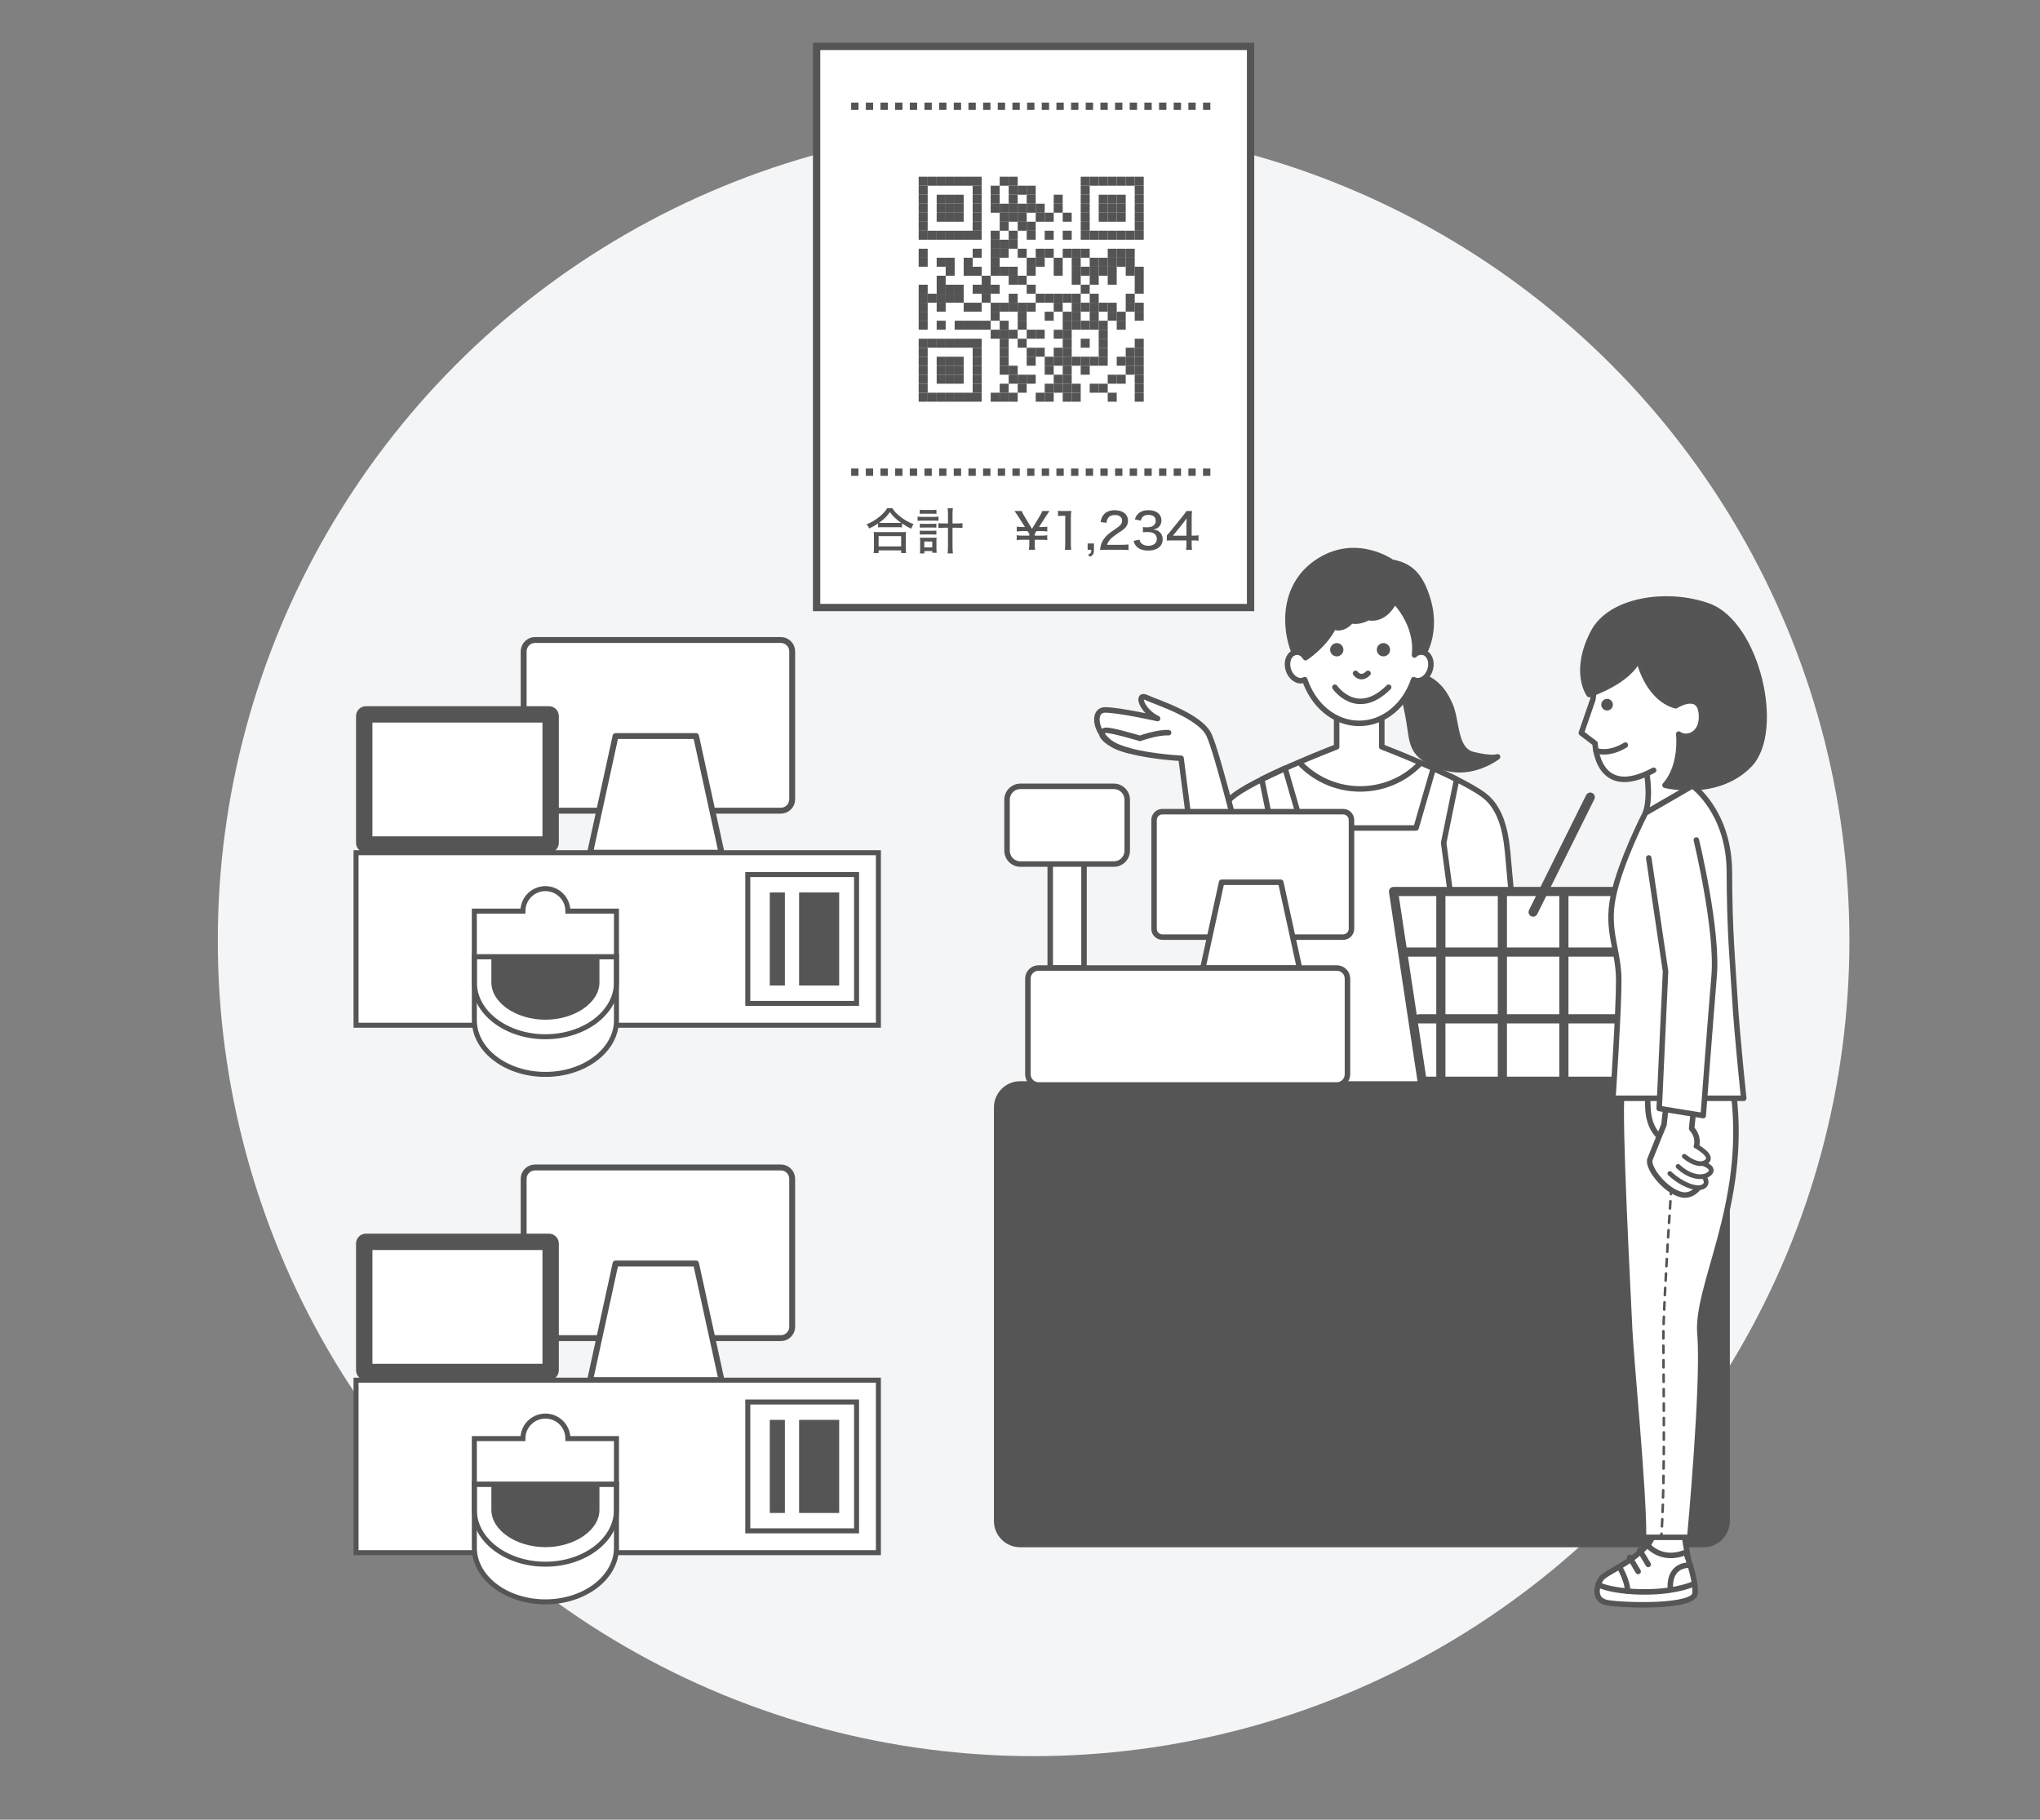
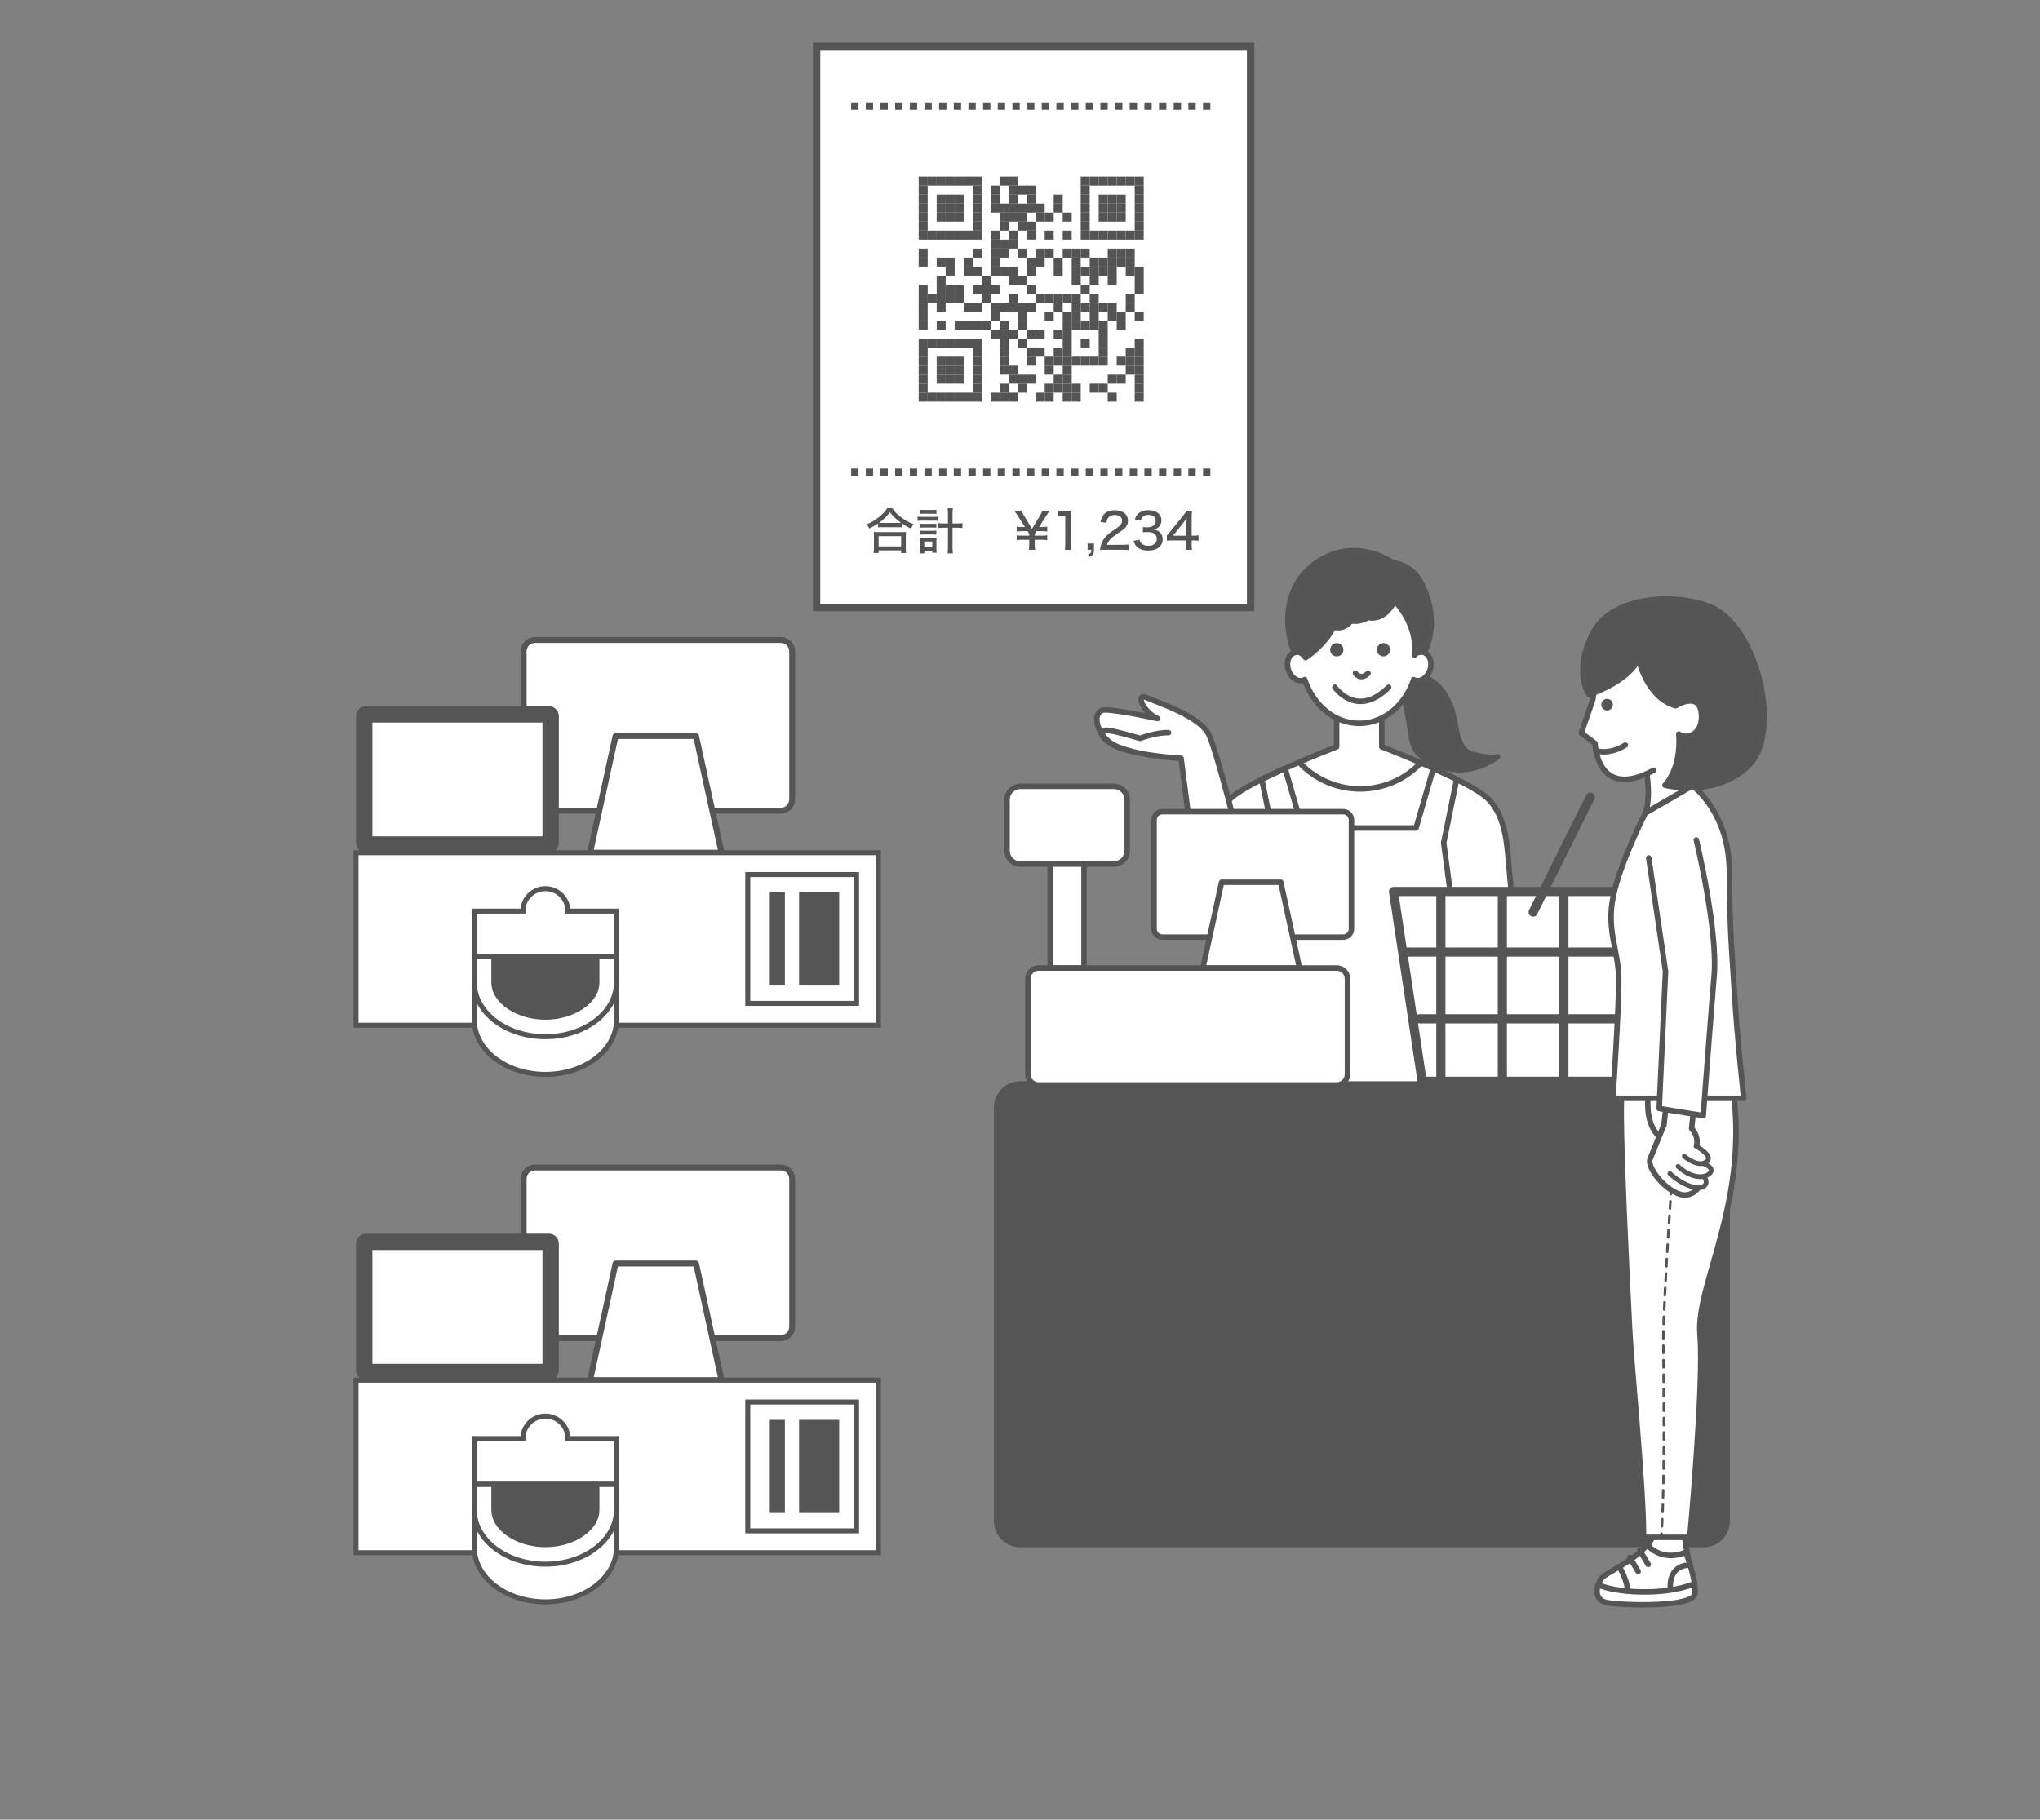
<svg xmlns="http://www.w3.org/2000/svg" version="1.1" x="0px" y="0px" width="556.551px" height="496.575px" viewBox="0 -256.425 556.551 496.575" enable-background="new 0 -256.425 556.551 496.575" xml:space="preserve">
  <rect x="0" y="-256.425" width="556.551" height="496.575" fill="#808080" stroke="none" />
  <g id="レイヤー_1" display="none">
    <g display="inline">
      <circle fill="#F3F5F7" cx="279.26" cy="1.083" r="221.73" />
      <g>
        <path fill="#FFFFFF" stroke="#545554" stroke-width="2.73" stroke-linecap="round" stroke-linejoin="round" stroke-miterlimit="10" d="     M181.559-30.413c1.001-10.261,1.189-26.086,10.618-35.132c9.429-9.047,52.401-25.543,52.401-25.543v-18.97h11.166h11.166v18.97     c0,0,42.971,16.496,52.4,25.543c9.43,9.046,9.617,24.871,10.619,35.132c1,10.26,2.338,26.282,3.455,37.565     c1.113,11.287-16.508,18.369-26.77,17.394v54.47h-51.279h-5.18h-45.284v-54.47C194.611,25.522,177.3,1.557,178.415-9.728     C179.53-21.014,180.558-20.153,181.559-30.413z" />
        <path fill="none" stroke="#545554" stroke-width="2.73" stroke-linecap="round" stroke-linejoin="round" stroke-miterlimit="10" d="     M303.939-74.995c-3.672-1.842-7.613-3.69-11.521-5.447l-8.555,29.507h-27.264h-1.711h-27.264l-8.555-29.507     c-3.909,1.757-7.852,3.605-11.521,5.447l6.409,31.421l-9.086,68.12v54.47h45.284h5.18h51.279v-54.47l-9.084-68.12L303.939-74.995     z" />
        <path fill="#545454" stroke="#545554" stroke-width="2.73" stroke-linejoin="round" stroke-miterlimit="10" d="M284.066-127.341     c8.674,3.244,12.818,6.99,16.535,15.32c3.715,8.332,2.031,22.483,11.52,24.788c9.488,2.304,12.063,1.084,12.063,1.084     s-12.439,9.836-26.652,5.15c-14.215-4.687-15.277-9.487-16.609-19.11c-1.328-9.623-3.361-16.671-3.361-16.671L284.066-127.341z" />
        <path fill="#FFFFFF" stroke="#545554" stroke-width="2.73" stroke-linejoin="round" stroke-miterlimit="10" d="M286.414-137.962     c-0.584,0-1.154,0.144-1.709,0.353c-0.332-18.544-13.158-33.464-28.961-33.464s-28.629,14.92-28.961,33.464     c-0.555-0.209-1.125-0.353-1.709-0.353c-3.1,0-5.229,3.169-4.754,7.08c0.475,3.91,3.371,7.079,6.473,7.079     c0.732,0,1.406-0.189,2.008-0.512c4.25,12.657,14.699,21.621,26.943,21.621s22.693-8.964,26.943-21.621     c0.602,0.322,1.275,0.512,2.008,0.512c3.1,0,5.998-3.169,6.473-7.079C291.642-134.793,289.515-137.962,286.414-137.962z" />
        <path fill="#545454" stroke="#545554" stroke-width="2.73" stroke-linejoin="round" stroke-miterlimit="10" d="M229.199-135.194     c0,0,9.385-6.06,13.883-15.237c0,0,4.375,2.12,8.721-3.049c0,0,3.594,1.169,8.424-1.613c0,0,7.551,2.479,13.02-8.141     c0,0,11.58,11.156,9.857,26.707c0,0,1.689-2.498,5.439-2.504c0,0,5.346-10.222,1.359-24.203s-9.881-17.638-18.068-19.258     c0,0-17.129-12.298-35.721-0.731c-18.592,11.564-17.494,33.559-12.477,45.538C223.636-137.685,226.277-139.47,229.199-135.194z" />
        <path fill="none" stroke="#545554" stroke-width="2.73" stroke-linecap="round" stroke-linejoin="round" stroke-miterlimit="10" d="     M243.726-120.566c0,0,10.793,15.736,26.58,0" />
        <path fill="none" stroke="#545554" stroke-width="2.73" stroke-linecap="round" stroke-linejoin="round" stroke-miterlimit="10" d="     M253.926-127.45c0,0,2.51,3.659,6.182,0" />
        <path fill="#545554" d="M247.931-139.124c0,1.814-1.473,3.286-3.289,3.286c-1.813,0-3.285-1.472-3.285-3.286     c0-1.815,1.473-3.287,3.285-3.287C246.459-142.411,247.931-140.939,247.931-139.124z" />
        <circle fill="#545554" cx="267.725" cy="-139.124" r="3.286" />
        <path fill="none" stroke="#545554" stroke-width="2.73" stroke-linecap="round" stroke-linejoin="round" stroke-miterlimit="10" d="     M285.408-82.338c-16.107,16.109-42.225,16.109-58.334,0" />
        <path fill="#FFFFFF" stroke="#545554" stroke-width="3.219" stroke-linejoin="round" stroke-miterlimit="10" d="M368.193,41.866     H234.586c-3.414,0-6.182-2.769-6.182-6.182v-80.436c0-3.417,2.768-6.185,6.182-6.185h133.607c3.414,0,6.184,2.768,6.184,6.185     v80.436C374.377,39.098,371.607,41.866,368.193,41.866z" />
        <polygon fill="#FFFFFF" stroke="#545554" stroke-width="3.219" stroke-linejoin="round" stroke-miterlimit="10" points="     335.953,64.719 264.511,64.719 278.355,1.288 322.111,1.288    " />
        <path fill="#545554" d="M242.138,64.719h-99.468c-2.974,0-5.385-2.412-5.385-5.386V-9.565c0-2.975,2.411-5.384,5.385-5.384     h99.468c2.975,0,5.385,2.409,5.385,5.384v68.898C247.523,62.307,245.113,64.719,242.138,64.719z" />
        <rect x="146.19" y="-6.045" fill="#FFFFFF" width="92.429" height="61.858" />
        <rect x="137.285" y="64.719" fill="#FFFFFF" stroke="#545554" stroke-width="2.73" stroke-miterlimit="10" width="283.949" height="93.801" />
        <rect x="350.226" y="76.591" fill="#FFFFFF" stroke="#545554" stroke-width="2.73" stroke-miterlimit="10" width="59.135" height="70.058" />
        <rect x="378.117" y="86.305" fill="#545554" width="21.793" height="50.627" />
        <rect x="362.189" y="86.305" fill="#545554" width="8.213" height="50.627" />
        <path fill="#FFFFFF" stroke="#545554" stroke-width="2.73" stroke-miterlimit="10" d="M201.587,121.319v34.445     c0,16.289,17.295,29.496,38.631,29.496s38.631-13.207,38.631-29.496v-34.445H201.587z" />
        <path fill="none" stroke="#545554" stroke-width="2.73" stroke-miterlimit="10" d="M201.587,121.319v13.965     c0,16.289,17.295,29.496,38.631,29.496s38.631-13.207,38.631-29.496v-13.965H201.587z" />
        <path fill="#545554" d="M240.219,155.52c-15.92,0-29.372-9.27-29.372-20.236v-14.203h58.743v14.203     C269.59,146.251,256.14,155.52,240.219,155.52z" />
        <path fill="none" stroke="#545554" stroke-width="2.73" stroke-miterlimit="10" d="M278.849,121.319v-24.84h-26.404     c0-6.753-5.475-12.228-12.227-12.228s-12.227,5.475-12.227,12.228h-26.405v24.84" />
      </g>
    </g>
  </g>
  <g id="レイヤー_3" display="none">
    <g display="inline">
      <circle fill="#F3F5F7" cx="278.303" cy="2.039" r="220.774" />
      <path fill="#FFFFFF" stroke="#545554" stroke-width="3" stroke-linejoin="round" stroke-miterlimit="10" d="M348.828-174.058    c-44.563,0-80.688,18.962-80.688,42.353c0,15.396,15.654,28.871,39.062,36.285c1.621,8.345,7.073,18.456,14.906,21.588    c0,0-2.313-9.79-1.064-18.099c8.663,1.667,18.021,2.578,27.785,2.578c44.563,0,80.688-18.961,80.688-42.352    S393.39-174.058,348.828-174.058z" />
      <path fill="#FFFFFF" stroke="#545554" stroke-width="1.5" stroke-linecap="round" stroke-linejoin="round" stroke-miterlimit="10" d="    M322.859-17.211c0.547-5.613,0.65-14.271,5.81-19.221c5.157-4.949,28.667-13.973,28.667-13.973v-10.379h6.109h6.108v10.379    c0,0,23.509,9.023,28.668,13.973c5.157,4.95,5.261,13.607,5.809,19.221c0.547,5.615,1.28,14.378,1.89,20.553    c0.61,6.174-9.031,10.049-14.644,9.515v29.799H363.22h-2.834h-24.772V12.856C330,13.39,320.529,0.279,321.138-5.895    C321.75-12.069,322.311-11.596,322.859-17.211z" />
      <path fill="none" stroke="#545554" stroke-width="1.5" stroke-linecap="round" stroke-linejoin="round" stroke-miterlimit="10" d="    M389.811-41.602c-2.009-1.006-4.166-2.02-6.304-2.979l-4.681,16.142h-14.915h-0.936h-14.915l-4.681-16.142    c-2.138,0.959-4.295,1.973-6.303,2.979l3.506,17.191l-4.97,37.267v29.799h24.773h2.833h28.056V12.856l-4.972-37.267    L389.811-41.602z" />
      <g>
        <path fill="#FFFFFF" stroke="#545554" stroke-width="1.5" stroke-linecap="round" stroke-linejoin="round" stroke-miterlimit="10" d="     M331.273-23.547c0,0-6.088-24.771-8.439-29.99c-2.354-5.22-14.102-8.881-16.988-10.206c-2.886-1.325-1.186,3.74,3.028,5.687     c0,0-10.054-2.259-14.12-2.337c-4.067-0.078-2.736,7.791,3.77,10.205c6.506,2.415,16.709,2.882,16.709,2.882l2.957,22.98     L331.273-23.547z" />
        <path fill="none" stroke="#545554" stroke-width="1.5" stroke-linecap="round" stroke-linejoin="round" stroke-miterlimit="10" d="     M301.049-49.389c-5.771-1.396-9.003-4.893-6.301-5.475c1.23-0.266,9.378,2.171,9.378,2.171s4.605-1.694,7.733-1.538" />
      </g>
      <path fill="#545454" stroke="#545554" stroke-width="1.5" stroke-linejoin="round" stroke-miterlimit="10" d="M378.939-70.239    c4.744,1.774,7.012,3.823,9.045,8.382c2.034,4.558,1.113,12.299,6.303,13.562c5.19,1.26,6.599,0.592,6.599,0.592    s-6.806,5.381-14.581,2.817s-8.357-5.189-9.084-10.455c-0.729-5.264-1.84-9.12-1.84-9.12L378.939-70.239z" />
      <path fill="#545554" d="M456.653,166.27H271.685c-3.917,0-7.093-3.176-7.093-7.094V47.211c0-3.918,3.176-7.096,7.093-7.096    h184.968c3.918,0,7.095,3.178,7.095,7.096v111.966C463.748,163.094,460.571,166.27,456.653,166.27z" />
      <rect x="279.826" y="-20.635" fill="#FFFFFF" stroke="#545554" stroke-width="1.5" stroke-miterlimit="10" width="9.146" height="30.109" />
      <path fill="#FFFFFF" stroke="#545554" stroke-width="1.5" stroke-linejoin="round" stroke-miterlimit="10" d="M297.031-18.668    h-25.264c-2.003,0-3.628-1.625-3.628-3.629V-36.08c0-2.003,1.625-3.628,3.628-3.628h25.264c2.005,0,3.629,1.625,3.629,3.628    v13.783C300.66-20.293,299.036-18.668,297.031-18.668z" />
      <path fill="#FFFFFF" stroke="#545554" stroke-width="1.5" stroke-linejoin="round" stroke-miterlimit="10" d="M380.223-76.05    c-0.32,0-0.631,0.08-0.936,0.194c-0.182-10.146-7.197-18.308-15.843-18.308c-8.647,0-15.663,8.162-15.845,18.308    c-0.303-0.114-0.615-0.194-0.935-0.194c-1.697,0-2.862,1.734-2.602,3.874c0.259,2.14,1.846,3.873,3.542,3.873    c0.401,0,0.768-0.103,1.098-0.279c2.326,6.923,8.042,11.828,14.741,11.828c6.697,0,12.415-4.904,14.739-11.828    c0.33,0.176,0.698,0.279,1.1,0.279c1.696,0,3.281-1.733,3.54-3.873C383.085-74.316,381.92-76.05,380.223-76.05z" />
      <path fill="#545454" stroke="#545554" stroke-width="1.5" stroke-linejoin="round" stroke-miterlimit="10" d="M348.922-74.535    c0,0,5.135-3.314,7.596-8.335c0,0,2.393,1.16,4.772-1.668c0,0,1.965,0.64,4.607-0.883c0,0,4.131,1.356,7.122-4.453    c0,0,6.336,6.104,5.394,14.611c0,0,0.924-1.367,2.976-1.37c0,0,2.924-5.592,0.743-13.241c-2.182-7.649-5.406-9.649-9.885-10.536    c0,0-9.371-6.729-19.542-0.401c-10.172,6.327-9.57,18.36-6.825,24.914C345.88-75.898,347.324-76.874,348.922-74.535z" />
      <path fill="none" stroke="#545554" stroke-width="1.5" stroke-linecap="round" stroke-linejoin="round" stroke-miterlimit="10" d="    M356.869-66.533c0,0,5.905,8.609,14.544,0" />
      <path fill="none" stroke="#545554" stroke-width="1.5" stroke-linecap="round" stroke-linejoin="round" stroke-miterlimit="10" d="    M362.45-70.299c0,0,1.373,2.001,3.382,0" />
      <circle fill="#545554" cx="357.372" cy="-76.685" r="1.799" />
      <circle fill="#545554" cx="369.999" cy="-76.685" r="1.798" />
      <path fill="none" stroke="#545554" stroke-width="1.5" stroke-linecap="round" stroke-linejoin="round" stroke-miterlimit="10" d="    M379.674-45.619c-8.813,8.814-23.101,8.814-31.914,0" />
      <g>
        <polygon fill="#FFFFFF" stroke="#545554" stroke-width="2.5" stroke-linecap="round" stroke-linejoin="round" stroke-miterlimit="10" points="     440.548,40.115 380.47,40.115 372.725,-11.244 448.293,-11.244    " />
        <g>
          <line fill="none" stroke="#545554" stroke-width="2.5" stroke-linecap="round" stroke-linejoin="round" stroke-miterlimit="10" x1="385.537" y1="-10.883" x2="385.537" y2="40.115" />
          <line fill="none" stroke="#545554" stroke-width="2.5" stroke-linecap="round" stroke-linejoin="round" stroke-miterlimit="10" x1="402.185" y1="-10.883" x2="402.185" y2="40.115" />
          <line fill="none" stroke="#545554" stroke-width="2.5" stroke-linecap="round" stroke-linejoin="round" stroke-miterlimit="10" x1="418.833" y1="-10.883" x2="418.833" y2="40.115" />
          <line fill="none" stroke="#545554" stroke-width="2.5" stroke-linecap="round" stroke-linejoin="round" stroke-miterlimit="10" x1="435.481" y1="-10.883" x2="435.481" y2="40.115" />
        </g>
        <line fill="none" stroke="#545554" stroke-width="2.5" stroke-linecap="round" stroke-linejoin="round" stroke-miterlimit="10" x1="376.17" y1="5.156" x2="445.126" y2="5.156" />
        <line fill="none" stroke="#545554" stroke-width="2.5" stroke-linecap="round" stroke-linejoin="round" stroke-miterlimit="10" x1="379.662" y1="23.223" x2="441.356" y2="23.223" />
        <line fill="none" stroke="#545554" stroke-width="2.5" stroke-linecap="round" stroke-linejoin="round" stroke-miterlimit="10" x1="410.51" y1="-5.668" x2="425.969" y2="-36.784" />
      </g>
      <path fill="#FFFFFF" stroke="#545554" stroke-width="1.5" stroke-linejoin="round" stroke-miterlimit="10" d="M359.086,1.11h-48.9    c-1.249,0-2.263-1.013-2.263-2.262v-29.44c0-1.25,1.014-2.263,2.263-2.263h48.9c1.249,0,2.264,1.013,2.264,2.263v29.44    C361.349,0.097,360.335,1.11,359.086,1.11z" />
      <polygon fill="#FFFFFF" stroke="#545554" stroke-width="1.5" stroke-linejoin="round" stroke-miterlimit="10" points="    347.286,9.474 321.138,9.474 326.205,-13.74 342.219,-13.74   " />
      <path fill="#FFFFFF" stroke="#545554" stroke-width="1.5" stroke-linejoin="round" stroke-miterlimit="10" d="M357.389,41.129    H276.66c-1.588,0-2.877-1.289-2.877-2.877V12.353c0-1.59,1.289-2.879,2.877-2.879h80.729c1.59,0,2.877,1.289,2.877,2.879v25.898    C360.266,39.84,358.979,41.129,357.389,41.129z" />
      <g>
        <path fill="#FFFFFF" stroke="#545554" stroke-width="1.5" stroke-linecap="round" stroke-linejoin="round" stroke-miterlimit="10" d="     M443.775,160.388c-0.305,3.202-3.26,6.777-3.26,6.777s3.189,4.723,12.059,2.608c0,0-1.505-7.771-1.467-9.992     C451.146,157.56,443.775,160.388,443.775,160.388z" />
        <path fill="#FFFFFF" stroke="#545554" stroke-width="1.5" stroke-linecap="round" stroke-linejoin="round" stroke-miterlimit="10" d="     M441.428,165.627c0,0,3.658,4.755,10.373,2.005c0,0,2.877,7.246,2.524,11.134c-0.354,3.888-19.438,3.281-23.679,2.524     c-4.24-0.758-2.777-5.074-1.666-6.602S436.962,170.643,441.428,165.627z" />
        <path fill="none" stroke="#545554" stroke-width="1.5" stroke-linecap="round" stroke-linejoin="round" stroke-miterlimit="10" d="     M428.131,176.399c4.132,2.117,17.909,3.199,26.065-0.297" />
        <path fill="none" stroke="#545554" stroke-width="1.5" stroke-linecap="round" stroke-linejoin="round" stroke-miterlimit="10" d="     M453.01,171.124c0,0-5.84-0.569-5.356,6.595" />
        <path fill="none" stroke="#545554" stroke-width="1.5" stroke-linecap="round" stroke-linejoin="round" stroke-miterlimit="10" d="     M433.879,171.635c0,0,2.243,3.748,2.182,6.524" />
        <line fill="none" stroke="#545554" stroke-width="1.5" stroke-linecap="round" stroke-linejoin="round" stroke-miterlimit="10" x1="436.655" y1="169.01" x2="438.927" y2="172.824" />
        <line fill="none" stroke="#545554" stroke-width="1.5" stroke-linecap="round" stroke-linejoin="round" stroke-miterlimit="10" x1="439.38" y1="167.103" x2="441.651" y2="170.917" />
        <path fill="#FFFFFF" stroke="#545554" stroke-width="1.5" stroke-linecap="round" stroke-linejoin="round" stroke-miterlimit="10" d="     M434.512,42.955c-0.829,8.206,1.743,55.826,2.101,64.04s3.771,42.722,3.771,55.701c0,0.895,0,0.895,0,0.895h12.522     c0,0,3.892-41.728,2.759-54.955s12.804-34.97,9.114-65.048L434.512,42.955z" />
        <g>
          <path fill="#FFFFFF" d="M449.467,46.245c0,0-3.765,51.76-3.72,63.823c0.044,12.063,0.526,37.549-0.557,53.522" />
          <g>
            <path fill="none" stroke="#545554" stroke-width="0.7" stroke-linecap="round" stroke-linejoin="round" d="M449.467,46.245       c0,0-0.025,0.348-0.072,0.994" />
            <path fill="none" stroke="#545554" stroke-width="0.7" stroke-linecap="round" stroke-linejoin="round" stroke-dasharray="2.026,2.026" d="       M449.251,49.257c-0.8,11.225-3.542,50.505-3.504,60.811c0.042,11.568,0.487,35.483-0.432,51.513" />
            <path fill="none" stroke="#545554" stroke-width="0.7" stroke-linecap="round" stroke-linejoin="round" d="M445.255,162.594       c-0.021,0.336-0.042,0.669-0.064,0.997" />
          </g>
        </g>
        <path fill="none" stroke="#545554" stroke-width="1.5" stroke-linecap="round" stroke-linejoin="round" stroke-miterlimit="10" d="     M441.529,44.741c-0.03,3.454-0.161,9.552,6.155,12.415" />
        <path fill="#FFFFFF" stroke="#545554" stroke-width="1.5" stroke-linecap="round" stroke-linejoin="round" stroke-miterlimit="10" d="     M440.89-45.502c0,0,1.771,8.171,0,13.025l12.753-7.377l-1.42-16.901" />
        <path fill="#FFFFFF" stroke="#545554" stroke-width="1.5" stroke-linecap="round" stroke-linejoin="round" stroke-miterlimit="10" d="     M443.131-44.059c-15.416,8.365-15.853-7.265-15.853-7.265l-3.724-2.835l3.128-9.077l1.342-10.568l24.853-7.613l11.177,19.147     l1.648,12.924" />
        <path fill="none" stroke="#545554" stroke-width="1.5" stroke-linecap="round" stroke-linejoin="round" stroke-miterlimit="10" d="     M427.518-49.36c0,0,3.34,1.329,7.951-1.516" />
        <circle fill="#545554" cx="430.527" cy="-61.815" r="1.571" />
        <path fill="#545454" stroke="#545554" stroke-width="1.5" stroke-linecap="round" stroke-linejoin="round" stroke-miterlimit="10" d="     M425.666-64.572c0,0,10.716-3.402,13.375-9.717c0,0,2.055,10.492,10.038,12.783c0,0,6.223-3.969,6.939,1.843     c0.716,5.812-3.863,7.453-6.099,5.812c0,0,1.034,8.486-3.728,13.843c0,0,13.951,3.569,22.823-5.494     c8.874-9.062,2.086-38.225-11.027-42.995c-10.939-3.979-26.492-1.88-31.188,7.08C421.173-70.685,425.666-64.572,425.666-64.572z" />
        <path fill="#FFFFFF" stroke="#545554" stroke-width="1.5" stroke-linecap="round" stroke-linejoin="round" stroke-miterlimit="10" d="     M440.89-32.477l12.753-7.377c0,0,9.934,7.031,9.977,23.343c0.043,16.311,0.89,24.466,1.486,34.443     c0.596,9.978,2.399,26.809,2.399,26.809h-35.407c0,0,1.582-23.558,1.582-31.885s-3.435-13.36-1.486-22.782     C434.143-19.348,440.89-32.477,440.89-32.477z" />
        <path fill="#FFFFFF" stroke="#545554" stroke-width="1.5" stroke-linecap="round" stroke-linejoin="round" stroke-miterlimit="10" d="     M446.65,45.203l-0.729,6.695c0,0-2.923,7.121-3.774,9.313c-0.853,2.191,3.954,8.401,8.275,9.558s6.758-4.323,6.576-6.453     c-0.184-2.131-2.311-6.586-2.311-6.586s0.891-2.432-1.281-4.797l0.73-7.121L446.65,45.203z" />
        <path fill="#FFFFFF" stroke="#545554" stroke-width="1.5" stroke-linecap="round" stroke-linejoin="round" stroke-miterlimit="10" d="     M441.8-20.328l4.541,30.712l-1.712,37.119l11.921,1.923c0,0,1.908-25.478,2.949-37.898c1.042-12.422-4.821-36.714-4.821-36.714" />
        <path fill="#FFFFFF" stroke="#545554" stroke-width="1.292" stroke-linecap="round" stroke-linejoin="round" stroke-miterlimit="10" d="     M447.51,65.097c3.335,3.13,7.858,4.781,9.412,3.278c1.552-1.504-1.7-3.942-1.7-3.942" />
        <path fill="#FFFFFF" stroke="#545554" stroke-width="1.292" stroke-linecap="round" stroke-linejoin="round" stroke-miterlimit="10" d="     M449.737,63.175c3.333,3.132,6.991,3.403,8.545,1.899c1.552-1.502-1.509-2.564-1.509-2.564" />
        <path fill="#FFFFFF" stroke="#545554" stroke-width="1.292" stroke-linecap="round" stroke-linejoin="round" stroke-miterlimit="10" d="     M451.418,60.44c2.124,1.708,4.657,2.776,6.211,1.272c1.552-1.502-2.941-3.983-2.941-3.983" />
      </g>
      <g>
        <path fill="#545454" d="M301.42-151.239c0.458,0.082,0.803,0.098,1.522,0.098h1.312c0.721,0,0.966-0.016,1.541-0.082     c-0.1,0.999-0.131,1.77-0.131,2.72v8.144c0,0.836,0.031,1.376,0.131,2.032h-2.115c0.099-0.624,0.131-1.213,0.131-2.032v-9.209     h-0.818c-0.558,0-1.016,0.033-1.572,0.099V-151.239z" />
        <path fill="#545454" d="M327.813-147.994c0.835,0,1.295-0.033,1.753-0.098v1.425c-0.523-0.065-1.049-0.098-1.753-0.098h-3.326     c1.491,1.294,3.408,2.261,5.67,2.851c-0.377,0.492-0.558,0.804-0.787,1.41c-0.77-0.327-1.064-0.459-1.736-0.786     c0,0.18,0,0.294,0,0.573v3.999c0,0.705,0.016,1.147,0.081,1.639h-1.507v-0.803h-7.521v0.803h-1.523     c0.065-0.459,0.099-1.065,0.099-1.639v-3.999c0-0.164,0-0.18-0.017-0.557c-0.606,0.328-0.836,0.426-1.558,0.771     c-0.18-0.524-0.408-0.901-0.803-1.343c2.212-0.656,3.917-1.59,5.293-2.917H317c-0.689,0-1.263,0.033-1.738,0.098v-1.425     c0.46,0.065,0.967,0.098,1.738,0.098h1.556c-0.262-0.541-0.491-0.934-0.852-1.442l1.244-0.442     c0.46,0.721,0.706,1.147,1.033,1.884h1.639v-2.048c-1.393,0.115-3.344,0.18-4.932,0.196c-0.198-0.623-0.295-0.852-0.591-1.311     c0.722,0.033,1.082,0.033,1.491,0.033c3.687,0,7.865-0.459,9.832-1.065l1.049,1.279c-0.148,0.016-0.148,0.016-0.426,0.048     c-0.066,0.017-0.198,0.033-0.395,0.066c-0.885,0.147-3.408,0.491-4.621,0.623v2.179h1.671c0.51-0.786,0.82-1.393,1.148-2.278     l1.425,0.41c-0.312,0.639-0.654,1.196-1.098,1.868H327.813z M318.686-141.637h2.966v-1.278h-2.966V-141.637z M318.686-139.097     h2.966v-1.344h-2.966V-139.097z M326.109-144.127c-1.277-0.77-2.229-1.54-3.129-2.556c0,0.114,0.016,0.164,0.016,0.262     c0.017,0.197,0.032,0.246,0.032,0.328v0.508c0,0.492,0.018,0.868,0.065,1.082h-1.556c0.065-0.393,0.082-0.671,0.082-1.065v-0.492     c0-0.147,0-0.278,0.049-0.606c-0.852,1.016-1.703,1.753-2.933,2.54H326.109z M323.028-141.62h3.18v-1.294h-3.18V-141.62z      M323.028-139.097h3.18v-1.344h-3.18V-139.097z" />
        <path fill="#545454" d="M331.94-149.649c0.262,0.016,0.459,0.016,0.64,0.016c0.294,0,0.539-0.016,0.934-0.033     c1.884-0.115,5.816-0.344,9.666-0.524c1.132-0.05,1.624-0.099,1.901-0.164l0.115,1.737c-0.115-0.016-0.213-0.016-0.278-0.016     c-0.918,0-2.065,0.295-3.064,0.786c-2.229,1.114-3.604,2.884-3.604,4.654c0,1.294,0.819,2.343,2.229,2.818     c0.754,0.246,1.834,0.459,2.408,0.459c0.066,0,0.163,0,0.294-0.016l-0.245,1.852c-0.213-0.033-0.278-0.049-0.54-0.082     c-1.786-0.263-2.737-0.574-3.721-1.164c-1.376-0.836-2.113-2.146-2.113-3.719c0-1.557,0.722-2.999,2.147-4.326     c0.638-0.623,1.032-0.868,1.966-1.311c-1.147,0.164-1.802,0.229-3.54,0.344c-2.851,0.196-4.242,0.344-5.095,0.508L331.94-149.649     z M343.164-146.733c0.771,0.868,1.132,1.393,1.705,2.458l-1.018,0.557c-0.539-1.016-0.999-1.704-1.703-2.507L343.164-146.733z      M345.081-147.666c0.787,0.868,1.132,1.36,1.688,2.392l-1.001,0.574c-0.507-0.95-0.965-1.638-1.671-2.458L345.081-147.666z" />
        <path fill="#545454" d="M351.158-146.962c-0.966,0.655-1.655,1.049-2.752,1.54c-0.23-0.557-0.492-0.967-0.853-1.376     c3.047-1.245,5.374-3.031,6.8-5.243h1.621c0.82,1.179,1.509,1.884,2.754,2.802c1.425,1.049,2.851,1.835,4.341,2.376     c-0.376,0.524-0.622,1.016-0.803,1.523c-1.064-0.492-1.769-0.868-2.932-1.638v1.327c-0.427-0.049-0.837-0.065-1.443-0.065h-5.39     c-0.458,0-0.95,0.017-1.344,0.065V-146.962z M350.175-142.686c-0.835,0-1.376,0.033-1.901,0.099v-1.606     c0.525,0.066,1.116,0.099,1.901,0.099h10.159c0.819,0,1.394-0.033,1.901-0.099v1.606c-0.541-0.066-1.082-0.099-1.901-0.099     h-5.735c-0.622,1.41-1.147,2.393-1.852,3.474c3.834-0.295,3.834-0.295,5.686-0.508c-0.688-0.77-1.015-1.114-1.786-1.868     l1.263-0.672c1.899,1.901,2.835,2.95,3.851,4.342l-1.295,0.901c-0.523-0.803-0.722-1.065-1.049-1.508     c-2.72,0.361-5.832,0.672-8.274,0.853c-1.328,0.098-1.966,0.164-2.376,0.246l-0.246-1.671c0.36,0.016,0.689,0.033,0.918,0.033     c0.131,0,0.376-0.017,0.755-0.033c0.146,0,0.146,0,0.803-0.033c0.803-1.229,1.359-2.294,1.883-3.556H350.175z M357.891-147.126     c0.476,0,0.803-0.016,1.147-0.033c-1.752-1.195-2.785-2.146-3.834-3.555c-0.967,1.327-2.048,2.343-3.752,3.555     c0.36,0.033,0.573,0.033,1.064,0.033H357.891z" />
        <path fill="#545454" d="M364.345-149.305c0.394,0.065,0.803,0.098,1.409,0.098h4.097c0.655,0,1.031-0.017,1.408-0.082v1.393     c-0.393-0.049-0.735-0.065-1.408-0.065h-4.112c-0.542,0-0.902,0.017-1.394,0.082V-149.305z M365.066-151.567     c0.41,0.066,0.738,0.082,1.376,0.082h2.77c0.623,0,0.934-0.016,1.36-0.082v1.377c-0.409-0.05-0.754-0.065-1.36-0.065h-2.77     c-0.589,0-0.999,0.016-1.376,0.065V-151.567z M365.083-146.946c0.36,0.033,0.574,0.049,1.114,0.049h3.261     c0.541,0,0.722-0.017,1.098-0.049v1.311c-0.376-0.033-0.589-0.049-1.098-0.049h-3.261c-0.524,0-0.737,0.017-1.114,0.049V-146.946     z M365.083-144.651c0.312,0.033,0.524,0.048,1.114,0.048h3.261c0.574,0,0.755-0.016,1.098-0.048v1.31     c-0.343-0.032-0.573-0.048-1.114-0.048h-3.244c-0.524,0-0.786,0.016-1.114,0.048V-144.651z M366.575-137.115h-1.459     c0.05-0.475,0.081-0.934,0.081-1.573v-2.36c0-0.524-0.016-0.852-0.081-1.294c0.327,0.033,0.589,0.049,1.164,0.049h3.276     c0.491,0,0.77-0.016,1.081-0.049c-0.048,0.36-0.065,0.688-0.065,1.278v2.327c0,0.59,0.033,1.016,0.083,1.409h-1.459v-0.574     h-2.621V-137.115z M366.557-139.114h2.639v-1.934h-2.639V-139.114z M374.389-150.124c0-0.869-0.031-1.311-0.114-1.917h1.737     c-0.082,0.541-0.114,1.114-0.114,1.917v3.097h1.326c0.886,0,1.426-0.034,1.967-0.099v1.606c-0.606-0.065-1.18-0.098-1.982-0.098     h-1.311v6.079c0,1.098,0.032,1.77,0.131,2.425h-1.754c0.083-0.639,0.114-1.245,0.114-2.425v-6.079h-1.195     c-0.722,0-1.426,0.033-1.967,0.098v-1.606c0.508,0.065,1.099,0.099,1.967,0.099h1.195V-150.124z" />
        <path fill="#545454" d="M304.319-129.013c-0.083,0.459-0.131,0.918-0.18,2.114c-0.065,1.409-0.165,5.03-0.165,6.144     c0,1.524,0.1,2.13,0.442,2.655c0.395,0.589,1.213,0.917,2.312,0.917c1.802,0,3.261-1.016,4.096-2.834     c0.377-0.82,0.573-1.524,0.771-2.688c0.72,0.606,0.983,0.771,1.654,1.082c-0.655,2.113-1.131,3.129-1.884,3.999     c-1.213,1.376-2.802,2.063-4.768,2.063c-1.132,0-2.147-0.262-2.803-0.721c-1.065-0.753-1.507-1.917-1.507-4.031     c0-0.95,0.016-1.835,0.131-6.636c0.016-0.507,0.016-0.819,0.016-1.114c0-0.394-0.016-0.607-0.065-0.983L304.319-129.013z" />
        <path fill="#545454" d="M316.655-127.243c0.311,0.016,0.311,0.016,0.573,0.016c0.345,0,0.524,0,1-0.049     c1.917-0.131,5.816-0.361,9.667-0.524c1.131-0.049,1.623-0.099,1.9-0.164l0.115,1.721c-0.115,0-0.213,0-0.279,0     c-0.916,0-2.064,0.295-3.063,0.787c-2.228,1.114-3.605,2.883-3.605,4.653c0,1.311,0.82,2.343,2.229,2.819     c0.755,0.246,1.835,0.459,2.41,0.459c0.065,0,0.163,0,0.294-0.017l-0.246,1.852c-0.213-0.033-0.278-0.049-0.54-0.098     c-1.786-0.262-2.737-0.557-3.703-1.147c-1.377-0.835-2.131-2.146-2.131-3.72c0-1.556,0.722-3.015,2.147-4.342     c0.654-0.605,1.032-0.868,1.966-1.31c-1.147,0.18-1.803,0.246-3.54,0.36c-2.851,0.196-4.242,0.327-5.095,0.508L316.655-127.243z" />
        <path fill="#545454" d="M343.312-128.308c-0.264,0.197-0.525,0.426-2.032,1.835c-0.836,0.786-1.9,1.655-3.852,3.129     c-0.523,0.41-0.654,0.557-0.654,0.754c0,0.262,0.048,0.311,1.458,1.393c2.572,1.95,2.917,2.245,5.211,4.342     c0.196,0.196,0.277,0.262,0.458,0.425l-1.409,1.426c-0.409-0.591-1.031-1.246-2.13-2.262c-1.113-1.032-1.77-1.573-4.194-3.458     c-1.017-0.786-1.294-1.196-1.294-1.867c0-0.459,0.18-0.869,0.507-1.229c0.196-0.213,0.214-0.23,1.426-1.147     c2.408-1.853,4.294-3.589,4.916-4.54L343.312-128.308z" />
        <path fill="#545454" d="M352.502-126.44c0.196-1.016,0.345-2.146,0.345-2.638c0-0.049,0-0.131-0.018-0.229l1.819,0.164     c-0.115,0.377-0.115,0.377-0.312,1.557c-0.083,0.491-0.099,0.655-0.18,1.081c1.245-0.131,2.081-0.278,2.851-0.524l0.081,1.573     l-0.491,0.082c-0.77,0.164-1.917,0.311-2.72,0.361c-0.196,1.114-0.639,2.917-1.065,4.408c-0.491,1.704-0.884,2.834-1.851,5.259     l-1.721-0.688c1.163-2.113,2.358-5.686,2.999-8.914c-0.148,0-0.983,0.017-1.328,0.017l-1.409-0.033l0.018-1.606     c0.606,0.115,1.064,0.147,2.014,0.147L352.502-126.44z M357.335-120.361c-0.425,0.524-0.557,0.705-0.671,0.951     c-0.132,0.278-0.214,0.605-0.214,0.868c0,0.868,0.935,1.327,2.623,1.327c1.211,0,2.735-0.246,3.669-0.59l0.131,1.704     c-0.262,0.049-0.36,0.049-0.769,0.115c-1.295,0.213-2.05,0.279-2.983,0.279c-1.392,0-2.409-0.197-3.162-0.624     c-0.704-0.409-1.146-1.147-1.146-1.982c0-0.786,0.294-1.442,1.18-2.622L357.335-120.361z M362.266-122.786     c-0.785-0.082-1.245-0.115-2.014-0.115c-1.559,0-2.623,0.131-4.229,0.508l-0.131-1.523c2.179-0.443,2.999-0.524,4.652-0.524     l1.689,0.016L362.266-122.786z M359.777-128.98c0.769,0.869,1.13,1.394,1.704,2.458l-1.017,0.557     c-0.541-1.016-0.999-1.704-1.703-2.507L359.777-128.98z M361.694-129.914c0.786,0.868,1.13,1.36,1.687,2.393l-0.999,0.573     c-0.508-0.95-0.966-1.638-1.671-2.457L361.694-129.914z" />
        <path fill="#545454" d="M366.64-126.243c0.458,0.065,0.868,0.082,1.491,0.082c1.294,0,3.407-0.147,4.571-0.328     c-0.065-0.196-0.082-0.229-0.312-0.737c-0.148-0.377-0.377-0.934-0.591-1.491c-0.098-0.23-0.131-0.295-0.229-0.476l1.786-0.245     c0.082,0.54,0.393,1.409,0.966,2.752c1.705-0.295,3.146-0.655,3.982-1l0.213,1.639c-0.394,0.066-0.524,0.099-1.081,0.229     c-1.18,0.262-1.213,0.279-2.539,0.541c0.539,1.049,0.916,1.753,1.113,2.082c0.492,0.803,1.162,1.818,1.77,2.622l-1.573,0.77     c-0.41-0.361-0.655-0.524-1.131-0.688c-0.77-0.263-1.622-0.394-2.687-0.394c-1.295,0-2.246,0.196-2.934,0.623     c-0.492,0.312-0.803,0.835-0.803,1.377c0,1.146,1.294,1.802,3.588,1.802c1.705,0,3.54-0.409,4.818-1.081l0.229,1.753     c-1.867,0.623-3.392,0.885-4.997,0.885c-2.195,0-3.801-0.476-4.588-1.361c-0.476-0.524-0.737-1.212-0.737-1.95     c0-1.048,0.591-1.999,1.622-2.638c0.934-0.557,1.982-0.803,3.507-0.803c1.31,0,2.327,0.164,3.113,0.508l-0.148-0.213     c-0.491-0.688-0.966-1.458-1.523-2.556c-0.147-0.294-0.18-0.344-0.278-0.524c-1.59,0.23-3.638,0.377-5.816,0.41     c-0.36,0.016-0.426,0.016-0.688,0.049L366.64-126.243z" />
        <path fill="#545454" d="M384.595-127.948c-0.098,0.59-0.131,1.212-0.131,2.179c0,1.672,0.147,3.736,0.345,4.769     c0.327,1.704,0.9,2.785,1.475,2.785c0.262,0,0.508-0.262,0.736-0.753c0.378-0.868,0.656-1.786,0.853-2.9     c0.476,0.557,0.688,0.753,1.359,1.262c-0.835,3.063-1.687,4.292-2.997,4.292c-1.082,0-2.065-1.048-2.639-2.802     c-0.541-1.671-0.771-3.851-0.853-7.833c0-0.557-0.016-0.655-0.049-0.999H384.595z M392.396-127.161     c2.063,2.475,3.146,5.014,3.653,8.537l-1.688,0.655c-0.113-1.508-0.49-3.146-1.081-4.604c-0.557-1.442-1.328-2.704-2.311-3.883     L392.396-127.161z" />
        <path fill="#545454" d="M403.207-117.526c0,1.475-1.18,2.654-2.637,2.654c-1.475,0-2.656-1.196-2.656-2.654     c0-1.459,1.182-2.639,2.639-2.639C402.027-120.165,403.207-118.985,403.207-117.526z M399.111-117.526     c0,0.803,0.656,1.458,1.459,1.458c0.785,0,1.441-0.655,1.441-1.458c0-0.787-0.656-1.442-1.459-1.442     C399.767-118.969,399.111-118.313,399.111-117.526z" />
      </g>
      <g>
        <rect x="124.929" y="-111.925" fill="#FFFFFF" stroke="#545554" stroke-width="1.206" stroke-miterlimit="10" width="5.578" height="45.635" />
        <rect x="113.365" y="-138.048" fill="#545554" width="28.708" height="28.708" />
        <g>
          <path fill="#FFFFFF" d="M130.677-114.597h-3.683v-11.772h-4.564v-2.774c2.567,0.052,4.928-0.83,5.316-3.604h2.931V-114.597z" />
        </g>
        <g>
          <path fill="#FFFFFF" stroke="#545554" stroke-width="1.609" stroke-linejoin="round" stroke-miterlimit="10" d="M216.18-54.833      h-66.516c-1.7,0-3.079-1.377-3.079-3.079v-40.044c0-1.7,1.379-3.078,3.079-3.078h66.516c1.7,0,3.078,1.377,3.078,3.078v40.044      C219.259-56.211,217.881-54.833,216.18-54.833z" />
          <polygon fill="#FFFFFF" stroke="#545554" stroke-width="1.609" stroke-linejoin="round" stroke-miterlimit="10" points="      200.129,-43.456 164.563,-43.456 171.454,-75.035 193.238,-75.035     " />
          <path fill="#545554" d="M153.425-43.456h-49.52c-1.48,0-2.681-1.2-2.681-2.681v-34.301c0-1.48,1.2-2.681,2.681-2.681h49.52      c1.481,0,2.681,1.201,2.681,2.681v34.301C156.105-44.656,154.906-43.456,153.425-43.456z" />
          <rect x="105.657" y="-78.686" fill="#FFFFFF" width="46.015" height="30.797" />
          <rect x="101.224" y="-43.456" fill="#FFFFFF" stroke="#545554" stroke-width="1.365" stroke-miterlimit="10" width="141.363" height="46.698" />
          <rect x="207.235" y="-37.547" fill="#FFFFFF" stroke="#545554" stroke-width="1.365" stroke-miterlimit="10" width="29.441" height="34.879" />
          <rect x="221.121" y="-32.709" fill="#545554" width="10.85" height="25.204" />
          <rect x="213.191" y="-32.709" fill="#545554" width="4.089" height="25.204" />
          <path fill="#FFFFFF" stroke="#545554" stroke-width="1.365" stroke-miterlimit="10" d="M133.237-15.28V1.869      c0,8.11,8.611,14.685,19.232,14.685c10.623,0,19.233-6.574,19.233-14.685V-15.28H133.237z" />
          <path fill="none" stroke="#545554" stroke-width="1.365" stroke-miterlimit="10" d="M133.237-15.28v6.953      c0,8.109,8.611,14.684,19.232,14.684c10.623,0,19.233-6.574,19.233-14.684v-6.953H133.237z" />
          <path fill="#545554" d="M152.469,1.748c-7.927,0-14.623-4.614-14.623-10.074v-7.07h29.247v7.07      C167.093-2.866,160.396,1.748,152.469,1.748z" />
          <path fill="none" stroke="#545554" stroke-width="1.365" stroke-miterlimit="10" d="M171.702-15.28v-12.365h-13.146      c0-3.363-2.726-6.088-6.087-6.088s-6.087,2.725-6.087,6.088h-13.146v12.365" />
        </g>
      </g>
      <g>
        <rect x="124.929" y="52.572" fill="#FFFFFF" stroke="#545554" stroke-width="1.206" stroke-miterlimit="10" width="5.578" height="45.635" />
        <rect x="113.365" y="26.448" fill="#545554" width="28.708" height="28.708" />
        <g>
          <path fill="#FFFFFF" d="M121.471,38.722c-0.131-4.148,2.23-7.338,6.586-7.338c3.319,0,6.224,2.127,6.224,5.68      c0,2.723-1.453,4.227-3.242,5.496c-1.789,1.27-3.916,2.309-5.238,4.175h8.583v3.163h-13.329c0.026-4.2,2.594-5.989,5.731-8.115      c1.608-1.088,3.786-2.204,3.812-4.434c0-1.712-1.14-2.801-2.723-2.801c-2.177,0-2.878,2.257-2.878,4.174H121.471z" />
        </g>
        <g>
          <path fill="#FFFFFF" stroke="#545554" stroke-width="1.609" stroke-linejoin="round" stroke-miterlimit="10" d="      M216.18,109.662h-66.516c-1.7,0-3.079-1.379-3.079-3.077V66.539c0-1.7,1.379-3.078,3.079-3.078h66.516      c1.7,0,3.078,1.378,3.078,3.078v40.046C219.259,108.283,217.881,109.662,216.18,109.662z" />
          <polygon fill="#FFFFFF" stroke="#545554" stroke-width="1.609" stroke-linejoin="round" stroke-miterlimit="10" points="      200.129,121.039 164.563,121.039 171.454,89.46 193.238,89.46     " />
          <path fill="#545554" d="M153.425,121.039h-49.52c-1.48,0-2.681-1.199-2.681-2.68V84.058c0-1.482,1.2-2.683,2.681-2.683h49.52      c1.481,0,2.681,1.2,2.681,2.683v34.301C156.105,119.84,154.906,121.039,153.425,121.039z" />
          <rect x="105.657" y="85.809" fill="#FFFFFF" width="46.015" height="30.796" />
          <rect x="101.224" y="121.039" fill="#FFFFFF" stroke="#545554" stroke-width="1.365" stroke-miterlimit="10" width="141.363" height="46.698" />
          <rect x="207.235" y="126.949" fill="#FFFFFF" stroke="#545554" stroke-width="1.365" stroke-miterlimit="10" width="29.441" height="34.878" />
          <rect x="221.121" y="131.786" fill="#545554" width="10.85" height="25.205" />
          <rect x="213.191" y="131.786" fill="#545554" width="4.089" height="25.205" />
          <path fill="#FFFFFF" stroke="#545554" stroke-width="1.365" stroke-miterlimit="10" d="M133.237,149.217v17.148      c0,8.109,8.611,14.686,19.232,14.686c10.623,0,19.233-6.576,19.233-14.686v-17.148H133.237z" />
          <path fill="none" stroke="#545554" stroke-width="1.365" stroke-miterlimit="10" d="M133.237,149.217v6.952      c0,8.11,8.611,14.686,19.232,14.686c10.623,0,19.233-6.575,19.233-14.686v-6.952H133.237z" />
          <path fill="#545554" d="M152.469,166.244c-7.927,0-14.623-4.613-14.623-10.075v-7.07h29.247v7.07      C167.093,161.631,160.396,166.244,152.469,166.244z" />
          <path fill="none" stroke="#545554" stroke-width="1.365" stroke-miterlimit="10" d="M171.702,149.217V136.85h-13.146      c0-3.362-2.726-6.087-6.087-6.087s-6.087,2.725-6.087,6.087h-13.146v12.366" />
        </g>
      </g>
    </g>
  </g>
  <g id="レイヤー_2">
    <g>
-       <circle fill="#F3F5F7" cx="281.985" cy="0.247" r="222.566" />
      <path fill="#FFFFFF" stroke="#545554" stroke-width="1.5" stroke-linecap="round" stroke-linejoin="round" stroke-miterlimit="10" d="    M329.905-19.159c0.552-5.659,0.655-14.387,5.857-19.375c5.199-4.99,28.898-14.087,28.898-14.087v-10.463h6.158h6.159v10.463    c0,0,23.698,9.097,28.899,14.087c5.201,4.989,5.303,13.716,5.856,19.375c0.552,5.66,1.29,14.494,1.905,20.719    c0.615,6.225-9.104,10.13-14.763,9.593v30.041h-28.283h-2.856h-24.974V11.152c-5.662,0.538-15.209-12.679-14.593-18.903    C328.787-13.975,329.352-13.499,329.905-19.159z" />
      <path fill="none" stroke="#545554" stroke-width="1.5" stroke-linecap="round" stroke-linejoin="round" stroke-miterlimit="10" d="    M397.4-43.748c-2.025-1.015-4.2-2.035-6.356-3.003l-4.716,16.273h-15.039h-0.941h-15.036l-4.719-16.273    c-2.154,0.968-4.33,1.988-6.353,3.003l3.534,17.332l-5.011,37.569v30.041h24.974h2.856h28.283V11.152l-5.013-37.569L397.4-43.748z    " />
      <g>
        <path fill="#FFFFFF" stroke="#545554" stroke-width="1.5" stroke-linecap="round" stroke-linejoin="round" stroke-miterlimit="10" d="     M338.387-25.547c0,0-6.138-24.972-8.51-30.233c-2.369-5.262-14.214-8.952-17.123-10.289c-2.913-1.335-1.196,3.77,3.052,5.733     c0,0-10.135-2.277-14.235-2.357c-4.099-0.079-2.758,7.854,3.802,10.288c6.558,2.434,16.844,2.907,16.844,2.907l2.98,23.167     L338.387-25.547z" />
        <path fill="none" stroke="#545554" stroke-width="1.5" stroke-linecap="round" stroke-linejoin="round" stroke-miterlimit="10" d="     M307.917-51.599c-5.816-1.406-9.077-4.933-6.351-5.52c1.239-0.268,9.454,2.19,9.454,2.19s4.641-1.708,7.795-1.55" />
      </g>
      <path fill="#545454" stroke="#545554" stroke-width="1.5" stroke-linejoin="round" stroke-miterlimit="10" d="M386.44-72.618    c4.784,1.791,7.068,3.856,9.117,8.451c2.052,4.595,1.122,12.398,6.355,13.671c5.23,1.271,6.651,0.598,6.651,0.598    s-6.86,5.424-14.7,2.84c-7.838-2.583-8.425-5.232-9.158-10.54c-0.734-5.307-1.854-9.194-1.854-9.194L386.44-72.618z" />
      <path fill="#545554" d="M464.786,165.81h-186.47c-3.949,0-7.151-3.2-7.151-7.149V45.785c0-3.951,3.202-7.152,7.151-7.152h186.47    c3.947,0,7.15,3.202,7.15,7.152v112.876C471.936,162.61,468.733,165.81,464.786,165.81z" />
      <rect x="286.522" y="-22.61" fill="#FFFFFF" stroke="#545554" stroke-width="1.5" stroke-miterlimit="10" width="9.22" height="30.353" />
      <path fill="#FFFFFF" stroke="#545554" stroke-width="1.5" stroke-linejoin="round" stroke-miterlimit="10" d="M303.866-20.628    h-25.468c-2.02,0-3.657-1.638-3.657-3.658v-13.896c0-2.019,1.638-3.656,3.657-3.656h25.468c2.021,0,3.659,1.638,3.659,3.656    v13.896C307.525-22.266,305.887-20.628,303.866-20.628z" />
      <path fill="#FFFFFF" stroke="#545554" stroke-width="1.5" stroke-linejoin="round" stroke-miterlimit="10" d="M387.734-78.475    c-0.322,0-0.636,0.079-0.943,0.195c-0.182-10.228-7.256-18.457-15.972-18.457s-15.789,8.229-15.973,18.457    c-0.307-0.116-0.622-0.195-0.942-0.195c-1.711,0-2.883,1.748-2.622,3.905c0.262,2.156,1.86,3.905,3.569,3.905    c0.404,0,0.776-0.104,1.107-0.282c2.345,6.979,8.106,11.924,14.86,11.924c6.752,0,12.518-4.944,14.86-11.924    c0.331,0.178,0.703,0.282,1.107,0.282c1.709,0,3.309-1.749,3.57-3.905C390.619-76.727,389.445-78.475,387.734-78.475z" />
      <path fill="#545454" stroke="#545554" stroke-width="1.5" stroke-linejoin="round" stroke-miterlimit="10" d="M356.178-76.948    c0,0,5.176-3.343,7.657-8.403c0,0,2.413,1.17,4.812-1.683c0,0,1.979,0.644,4.646-0.889c0,0,4.162,1.366,7.179-4.491    c0,0,6.387,6.153,5.438,14.731c0,0,0.932-1.378,3-1.382c0,0,2.947-5.637,0.75-13.349c-2.199-7.711-5.45-9.726-9.966-10.62    c0,0-9.447-6.783-19.699-0.404c-10.256,6.379-9.648,18.509-6.884,25.116C353.11-78.323,354.568-79.306,356.178-76.948z" />
      <path fill="none" stroke="#545554" stroke-width="1.5" stroke-linecap="round" stroke-linejoin="round" stroke-miterlimit="10" d="    M364.19-68.881c0,0,5.954,8.678,14.661,0" />
      <path fill="none" stroke="#545554" stroke-width="1.5" stroke-linecap="round" stroke-linejoin="round" stroke-miterlimit="10" d="    M369.817-72.677c0,0,1.383,2.018,3.409,0" />
      <circle fill="#545554" cx="364.698" cy="-79.116" r="1.813" />
      <circle fill="#545554" cx="377.426" cy="-79.116" r="1.812" />
      <path fill="none" stroke="#545554" stroke-width="1.5" stroke-linecap="round" stroke-linejoin="round" stroke-miterlimit="10" d="    M387.178-47.798c-8.883,8.887-23.287,8.887-32.172,0" />
      <g>
        <polygon fill="#FFFFFF" stroke="#545554" stroke-width="2.5" stroke-linecap="round" stroke-linejoin="round" stroke-miterlimit="10" points="     448.548,38.633 387.983,38.633 380.176,-13.143 456.355,-13.143    " />
        <g>
          <line fill="none" stroke="#545554" stroke-width="2.5" stroke-linecap="round" stroke-linejoin="round" stroke-miterlimit="10" x1="393.092" y1="-12.781" x2="393.092" y2="38.633" />
          <line fill="none" stroke="#545554" stroke-width="2.5" stroke-linecap="round" stroke-linejoin="round" stroke-miterlimit="10" x1="409.875" y1="-12.781" x2="409.875" y2="38.633" />
          <line fill="none" stroke="#545554" stroke-width="2.5" stroke-linecap="round" stroke-linejoin="round" stroke-miterlimit="10" x1="426.658" y1="-12.781" x2="426.658" y2="38.633" />
          <line fill="none" stroke="#545554" stroke-width="2.5" stroke-linecap="round" stroke-linejoin="round" stroke-miterlimit="10" x1="443.441" y1="-12.781" x2="443.441" y2="38.633" />
        </g>
        <line fill="none" stroke="#545554" stroke-width="2.5" stroke-linecap="round" stroke-linejoin="round" stroke-miterlimit="10" x1="383.648" y1="3.39" x2="453.165" y2="3.39" />
        <line fill="none" stroke="#545554" stroke-width="2.5" stroke-linecap="round" stroke-linejoin="round" stroke-miterlimit="10" x1="387.168" y1="21.603" x2="449.363" y2="21.603" />
        <line fill="none" stroke="#545554" stroke-width="2.5" stroke-linecap="round" stroke-linejoin="round" stroke-miterlimit="10" x1="418.266" y1="-7.522" x2="433.851" y2="-38.892" />
      </g>
      <path fill="#FFFFFF" stroke="#545554" stroke-width="1.5" stroke-linejoin="round" stroke-miterlimit="10" d="M366.425-0.689    h-49.297c-1.259,0-2.279-1.021-2.279-2.281v-29.679c0-1.261,1.021-2.281,2.279-2.281h49.297c1.261,0,2.283,1.02,2.283,2.281V-2.97    C368.708-1.71,367.685-0.689,366.425-0.689z" />
      <polygon fill="#FFFFFF" stroke="#545554" stroke-width="1.5" stroke-linejoin="round" stroke-miterlimit="10" points="    354.529,7.742 328.171,7.742 333.277,-15.661 349.423,-15.661   " />
      <path fill="#FFFFFF" stroke="#545554" stroke-width="1.5" stroke-linejoin="round" stroke-miterlimit="10" d="M364.716,39.653    H283.33c-1.599,0-2.898-1.298-2.898-2.9V10.645c0-1.604,1.3-2.902,2.898-2.902h81.386c1.603,0,2.9,1.299,2.9,2.902v26.108    C367.616,38.355,366.318,39.653,364.716,39.653z" />
      <g>
        <path fill="#FFFFFF" stroke="#545554" stroke-width="1.5" stroke-linecap="round" stroke-linejoin="round" stroke-miterlimit="10" d="     M451.801,159.881c-0.306,3.229-3.285,6.832-3.285,6.832s3.214,4.763,12.158,2.63c0,0-1.52-7.833-1.48-10.072     C459.233,157.03,451.801,159.881,451.801,159.881z" />
        <path fill="#FFFFFF" stroke="#545554" stroke-width="1.5" stroke-linecap="round" stroke-linejoin="round" stroke-miterlimit="10" d="     M449.436,165.164c0,0,3.688,4.793,10.457,2.019c0,0,2.902,7.304,2.546,11.225c-0.359,3.921-19.597,3.309-23.871,2.546     c-4.275-0.764-2.801-5.115-1.679-6.655C438.009,172.758,444.933,170.219,449.436,165.164z" />
        <path fill="none" stroke="#545554" stroke-width="1.5" stroke-linecap="round" stroke-linejoin="round" stroke-miterlimit="10" d="     M436.031,176.021c4.164,2.135,18.054,3.227,26.278-0.299" />
        <path fill="none" stroke="#545554" stroke-width="1.5" stroke-linecap="round" stroke-linejoin="round" stroke-miterlimit="10" d="     M461.113,170.703c0,0-5.889-0.573-5.398,6.648" />
        <path fill="none" stroke="#545554" stroke-width="1.5" stroke-linecap="round" stroke-linejoin="round" stroke-miterlimit="10" d="     M441.825,171.218c0,0,2.261,3.78,2.198,6.579" />
        <line fill="none" stroke="#545554" stroke-width="1.5" stroke-linecap="round" stroke-linejoin="round" stroke-miterlimit="10" x1="444.624" y1="168.573" x2="446.915" y2="172.418" />
        <line fill="none" stroke="#545554" stroke-width="1.5" stroke-linecap="round" stroke-linejoin="round" stroke-miterlimit="10" x1="447.371" y1="166.65" x2="449.661" y2="170.495" />
        <path fill="#FFFFFF" stroke="#545554" stroke-width="1.5" stroke-linecap="round" stroke-linejoin="round" stroke-miterlimit="10" d="     M442.464,41.494c-0.837,8.274,1.758,56.281,2.117,64.56c0.361,8.281,3.803,43.069,3.803,56.154c0,0.901,0,0.901,0,0.901h12.623     c0,0,3.924-42.066,2.782-55.401c-1.143-13.334,12.907-35.252,9.186-65.575L442.464,41.494z" />
        <g>
          <path fill="#FFFFFF" d="M457.541,44.811c0,0-3.798,52.18-3.751,64.341c0.046,12.161,0.53,37.854-0.563,53.957" />
          <g>
            <path fill="none" stroke="#545554" stroke-width="0.7" stroke-linecap="round" stroke-linejoin="round" d="M457.541,44.811       c0,0-0.025,0.348-0.072,0.994" />
            <path fill="none" stroke="#545554" stroke-width="0.7" stroke-linecap="round" stroke-linejoin="round" stroke-dasharray="1.973,1.973" d="       M457.328,47.771c-0.8,11.212-3.578,50.968-3.538,61.381c0.044,11.673,0.492,35.813-0.438,51.974" />
            <path fill="none" stroke="#545554" stroke-width="0.7" stroke-linecap="round" stroke-linejoin="round" d="M453.292,162.112       c-0.021,0.336-0.042,0.669-0.064,0.997" />
          </g>
        </g>
        <path fill="none" stroke="#545554" stroke-width="1.5" stroke-linecap="round" stroke-linejoin="round" stroke-miterlimit="10" d="     M449.54,43.296c-0.032,3.483-0.164,9.629,6.203,12.516" />
        <path fill="#FFFFFF" stroke="#545554" stroke-width="1.5" stroke-linecap="round" stroke-linejoin="round" stroke-miterlimit="10" d="     M448.895-47.681c0,0,1.784,8.238,0,13.132l12.856-7.437l-1.433-17.038" />
        <path fill="#FFFFFF" stroke="#545554" stroke-width="1.5" stroke-linecap="round" stroke-linejoin="round" stroke-miterlimit="10" d="     M451.151-46.225c-15.541,8.434-15.98-7.323-15.98-7.323l-3.753-2.857l3.153-9.151l1.353-10.654l25.054-7.675l11.268,19.302     l1.663,13.03" />
        <path fill="none" stroke="#545554" stroke-width="1.5" stroke-linecap="round" stroke-linejoin="round" stroke-miterlimit="10" d="     M435.413-51.57c0,0,3.365,1.34,8.016-1.527" />
        <circle fill="#545554" cx="438.446" cy="-64.125" r="1.584" />
        <path fill="#545454" stroke="#545554" stroke-width="1.5" stroke-linecap="round" stroke-linejoin="round" stroke-miterlimit="10" d="     M433.546-66.904c0,0,10.804-3.431,13.485-9.796c0,0,2.068,10.577,10.118,12.886c0,0,6.273-4.001,6.994,1.858     c0.721,5.859-3.894,7.513-6.146,5.859c0,0,1.044,8.554-3.757,13.956c0,0,14.063,3.598,23.008-5.54     c8.943-9.134,2.102-38.533-11.117-43.344c-11.028-4.011-26.708-1.895-31.442,7.139C429.015-73.068,433.546-66.904,433.546-66.904     z" />
        <path fill="#FFFFFF" stroke="#545554" stroke-width="1.5" stroke-linecap="round" stroke-linejoin="round" stroke-miterlimit="10" d="     M448.895-34.549l12.856-7.437c0,0,10.013,7.087,10.057,23.531c0.043,16.444,0.897,24.666,1.499,34.724     c0.601,10.058,2.416,27.026,2.416,27.026H440.03c0,0,1.597-23.749,1.597-32.144c0-8.395-3.465-13.469-1.501-22.967     C442.092-21.314,448.895-34.549,448.895-34.549z" />
        <path fill="#FFFFFF" stroke="#545554" stroke-width="1.5" stroke-linecap="round" stroke-linejoin="round" stroke-miterlimit="10" d="     M454.7,43.762l-0.735,6.748c0,0-2.945,7.179-3.806,9.389c-0.859,2.209,3.986,8.468,8.344,9.634     c4.355,1.167,6.813-4.358,6.629-6.506c-0.186-2.147-2.329-6.64-2.329-6.64s0.899-2.45-1.292-4.834l0.736-7.179L454.7,43.762z" />
        <path fill="#FFFFFF" stroke="#545554" stroke-width="1.5" stroke-linecap="round" stroke-linejoin="round" stroke-miterlimit="10" d="     M449.812-22.302l4.577,30.961l-1.729,37.419l12.019,1.939c0,0,1.925-25.684,2.974-38.206c1.05-12.522-4.861-37.012-4.861-37.012" />
        <path fill="#FFFFFF" stroke="#545554" stroke-width="1.292" stroke-linecap="round" stroke-linejoin="round" stroke-miterlimit="10" d="     M455.568,63.818c3.362,3.155,7.924,4.82,9.487,3.305c1.566-1.517-1.715-3.976-1.715-3.976" />
        <path fill="#FFFFFF" stroke="#545554" stroke-width="1.292" stroke-linecap="round" stroke-linejoin="round" stroke-miterlimit="10" d="     M457.812,61.879c3.359,3.157,7.049,3.431,8.614,1.914c1.564-1.513-1.521-2.585-1.521-2.585" />
        <path fill="#FFFFFF" stroke="#545554" stroke-width="1.292" stroke-linecap="round" stroke-linejoin="round" stroke-miterlimit="10" d="     M459.507,59.123c2.141,1.72,4.695,2.799,6.261,1.282c1.565-1.516-2.965-4.017-2.965-4.017" />
      </g>
      <rect x="222.787" y="-243.769" fill="#FFFFFF" stroke="#545554" stroke-width="2" stroke-miterlimit="10" width="118.394" height="153.137" />
      <line fill="none" stroke="#545554" stroke-width="2" stroke-miterlimit="10" stroke-dasharray="2" x1="232.21" y1="-227.427" x2="330.451" y2="-227.427" />
      <line fill="none" stroke="#545554" stroke-width="2" stroke-miterlimit="10" stroke-dasharray="2" x1="232.21" y1="-127.573" x2="330.451" y2="-127.573" />
      <g>
        <rect x="250.633" y="-208.198" fill="#545454" width="2.457" height="2.456" />
        <rect x="253.09" y="-208.198" fill="#545454" width="2.453" height="2.456" />
        <rect x="255.543" y="-208.198" fill="#545454" width="2.457" height="2.456" />
        <rect x="258" y="-208.198" fill="#545454" width="2.454" height="2.456" />
        <rect x="260.454" y="-208.198" fill="#545454" width="2.457" height="2.456" />
        <rect x="262.911" y="-208.198" fill="#545454" width="2.455" height="2.456" />
        <rect x="265.366" y="-208.198" fill="#545454" width="2.457" height="2.456" />
        <rect x="272.736" y="-208.198" fill="#545454" width="2.455" height="2.456" />
        <rect x="275.191" y="-208.198" fill="#545454" width="2.455" height="2.456" />
        <rect x="294.839" y="-208.198" fill="#545454" width="2.454" height="2.456" />
        <rect x="297.293" y="-208.198" fill="#545454" width="2.457" height="2.456" />
        <rect x="299.75" y="-208.198" fill="#545454" width="2.457" height="2.456" />
        <rect x="302.207" y="-208.198" fill="#545454" width="2.454" height="2.456" />
        <rect x="304.661" y="-208.198" fill="#545454" width="2.457" height="2.456" />
        <rect x="307.118" y="-208.198" fill="#545454" width="2.457" height="2.456" />
        <rect x="309.575" y="-208.198" fill="#545454" width="2.455" height="2.456" />
        <rect x="250.633" y="-205.742" fill="#545454" width="2.457" height="2.456" />
        <rect x="265.366" y="-205.742" fill="#545454" width="2.457" height="2.456" />
        <rect x="270.278" y="-205.742" fill="#545454" width="2.458" height="2.456" />
        <rect x="275.191" y="-205.742" fill="#545454" width="2.455" height="2.456" />
        <rect x="277.646" y="-205.742" fill="#545454" width="2.457" height="2.456" />
        <rect x="280.103" y="-205.742" fill="#545454" width="2.457" height="2.456" />
        <rect x="294.839" y="-205.742" fill="#545454" width="2.454" height="2.456" />
        <rect x="309.575" y="-205.742" fill="#545454" width="2.455" height="2.456" />
        <rect x="250.633" y="-203.286" fill="#545454" width="2.457" height="2.457" />
        <rect x="255.543" y="-203.286" fill="#545454" width="2.457" height="2.457" />
        <rect x="258" y="-203.286" fill="#545454" width="2.454" height="2.457" />
        <rect x="260.454" y="-203.286" fill="#545454" width="2.457" height="2.457" />
        <rect x="265.366" y="-203.286" fill="#545454" width="2.457" height="2.457" />
        <rect x="270.278" y="-203.286" fill="#545454" width="2.458" height="2.457" />
        <rect x="275.191" y="-203.286" fill="#545454" width="2.455" height="2.457" />
        <rect x="280.103" y="-203.286" fill="#545454" width="2.457" height="2.457" />
        <rect x="287.471" y="-203.286" fill="#545454" width="2.455" height="2.457" />
        <rect x="294.839" y="-203.286" fill="#545454" width="2.454" height="2.457" />
        <rect x="299.75" y="-203.286" fill="#545454" width="2.457" height="2.457" />
        <rect x="302.207" y="-203.286" fill="#545454" width="2.454" height="2.457" />
        <rect x="304.661" y="-203.286" fill="#545454" width="2.457" height="2.457" />
        <rect x="309.575" y="-203.286" fill="#545454" width="2.455" height="2.457" />
        <rect x="250.633" y="-200.829" fill="#545454" width="2.457" height="2.455" />
        <rect x="255.543" y="-200.829" fill="#545454" width="2.457" height="2.455" />
        <rect x="258" y="-200.829" fill="#545454" width="2.454" height="2.455" />
        <rect x="260.454" y="-200.829" fill="#545454" width="2.457" height="2.455" />
        <rect x="265.366" y="-200.829" fill="#545454" width="2.457" height="2.455" />
        <rect x="270.278" y="-200.829" fill="#545454" width="2.458" height="2.455" />
        <rect x="272.736" y="-200.829" fill="#545454" width="2.455" height="2.455" />
        <rect x="275.191" y="-200.829" fill="#545454" width="2.455" height="2.455" />
        <rect x="277.646" y="-200.829" fill="#545454" width="2.457" height="2.455" />
        <rect x="280.103" y="-200.829" fill="#545454" width="2.457" height="2.455" />
        <rect x="282.56" y="-200.829" fill="#545454" width="2.454" height="2.455" />
        <rect x="287.471" y="-200.829" fill="#545454" width="2.455" height="2.455" />
        <rect x="294.839" y="-200.829" fill="#545454" width="2.454" height="2.455" />
        <rect x="299.75" y="-200.829" fill="#545454" width="2.457" height="2.455" />
        <rect x="302.207" y="-200.829" fill="#545454" width="2.454" height="2.455" />
        <rect x="304.661" y="-200.829" fill="#545454" width="2.457" height="2.455" />
        <rect x="309.575" y="-200.829" fill="#545454" width="2.455" height="2.455" />
        <rect x="250.633" y="-198.374" fill="#545454" width="2.457" height="2.457" />
        <rect x="255.543" y="-198.374" fill="#545454" width="2.457" height="2.457" />
        <rect x="258" y="-198.374" fill="#545454" width="2.454" height="2.457" />
        <rect x="260.454" y="-198.374" fill="#545454" width="2.457" height="2.457" />
        <rect x="265.366" y="-198.374" fill="#545454" width="2.457" height="2.457" />
        <rect x="272.736" y="-198.374" fill="#545454" width="2.455" height="2.457" />
        <rect x="275.191" y="-198.374" fill="#545454" width="2.455" height="2.457" />
        <rect x="277.646" y="-198.374" fill="#545454" width="2.457" height="2.457" />
        <rect x="282.56" y="-198.374" fill="#545454" width="2.454" height="2.457" />
        <rect x="285.014" y="-198.374" fill="#545454" width="2.457" height="2.457" />
        <rect x="289.927" y="-198.374" fill="#545454" width="2.455" height="2.457" />
        <rect x="294.839" y="-198.374" fill="#545454" width="2.454" height="2.457" />
        <rect x="299.75" y="-198.374" fill="#545454" width="2.457" height="2.457" />
        <rect x="302.207" y="-198.374" fill="#545454" width="2.454" height="2.457" />
        <rect x="304.661" y="-198.374" fill="#545454" width="2.457" height="2.457" />
        <rect x="309.575" y="-198.374" fill="#545454" width="2.455" height="2.457" />
        <rect x="250.633" y="-195.918" fill="#545454" width="2.457" height="2.454" />
        <rect x="265.366" y="-195.918" fill="#545454" width="2.457" height="2.454" />
        <rect x="272.736" y="-195.918" fill="#545454" width="2.455" height="2.454" />
        <rect x="277.646" y="-195.918" fill="#545454" width="2.457" height="2.454" />
        <rect x="280.103" y="-195.918" fill="#545454" width="2.457" height="2.454" />
        <rect x="294.839" y="-195.918" fill="#545454" width="2.454" height="2.454" />
        <rect x="309.575" y="-195.918" fill="#545454" width="2.455" height="2.454" />
        <rect x="250.633" y="-193.464" fill="#545454" width="2.457" height="2.458" />
        <rect x="253.09" y="-193.464" fill="#545454" width="2.453" height="2.458" />
        <rect x="255.543" y="-193.464" fill="#545454" width="2.457" height="2.458" />
        <rect x="258" y="-193.464" fill="#545454" width="2.454" height="2.458" />
        <rect x="260.454" y="-193.464" fill="#545454" width="2.457" height="2.458" />
        <rect x="262.911" y="-193.464" fill="#545454" width="2.455" height="2.458" />
        <rect x="265.366" y="-193.464" fill="#545454" width="2.457" height="2.458" />
        <rect x="270.278" y="-193.464" fill="#545454" width="2.458" height="2.458" />
        <rect x="275.191" y="-193.464" fill="#545454" width="2.455" height="2.458" />
        <rect x="280.103" y="-193.464" fill="#545454" width="2.457" height="2.458" />
        <rect x="285.014" y="-193.464" fill="#545454" width="2.457" height="2.458" />
        <rect x="289.927" y="-193.464" fill="#545454" width="2.455" height="2.458" />
        <rect x="294.839" y="-193.464" fill="#545454" width="2.454" height="2.458" />
        <rect x="297.293" y="-193.464" fill="#545454" width="2.457" height="2.458" />
        <rect x="299.75" y="-193.464" fill="#545454" width="2.457" height="2.458" />
        <rect x="302.207" y="-193.464" fill="#545454" width="2.454" height="2.458" />
        <rect x="304.661" y="-193.464" fill="#545454" width="2.457" height="2.458" />
        <rect x="307.118" y="-193.464" fill="#545454" width="2.457" height="2.458" />
        <rect x="309.575" y="-193.464" fill="#545454" width="2.455" height="2.458" />
        <rect x="270.278" y="-191.006" fill="#545454" width="2.458" height="2.456" />
        <rect x="272.736" y="-191.006" fill="#545454" width="2.455" height="2.456" />
        <rect x="275.191" y="-191.006" fill="#545454" width="2.455" height="2.456" />
        <rect x="250.633" y="-188.55" fill="#545454" width="2.457" height="2.455" />
        <rect x="265.366" y="-188.55" fill="#545454" width="2.457" height="2.455" />
        <rect x="270.278" y="-188.55" fill="#545454" width="2.458" height="2.455" />
        <rect x="272.736" y="-188.55" fill="#545454" width="2.455" height="2.455" />
        <rect x="277.646" y="-188.55" fill="#545454" width="2.457" height="2.455" />
        <rect x="282.56" y="-188.55" fill="#545454" width="2.454" height="2.455" />
        <rect x="285.014" y="-188.55" fill="#545454" width="2.457" height="2.455" />
        <rect x="289.927" y="-188.55" fill="#545454" width="2.455" height="2.455" />
        <rect x="292.382" y="-188.55" fill="#545454" width="2.457" height="2.455" />
        <rect x="294.839" y="-188.55" fill="#545454" width="2.454" height="2.455" />
        <rect x="302.207" y="-188.55" fill="#545454" width="2.454" height="2.455" />
        <rect x="304.661" y="-188.55" fill="#545454" width="2.457" height="2.455" />
        <rect x="307.118" y="-188.55" fill="#545454" width="2.457" height="2.455" />
        <rect x="250.633" y="-186.095" fill="#545454" width="2.457" height="2.457" />
        <rect x="255.543" y="-186.095" fill="#545454" width="2.457" height="2.457" />
        <rect x="258" y="-186.095" fill="#545454" width="2.454" height="2.457" />
        <rect x="262.911" y="-186.095" fill="#545454" width="2.455" height="2.457" />
        <rect x="270.278" y="-186.095" fill="#545454" width="2.458" height="2.457" />
        <rect x="280.103" y="-186.095" fill="#545454" width="2.457" height="2.457" />
        <rect x="282.56" y="-186.095" fill="#545454" width="2.454" height="2.457" />
        <rect x="287.471" y="-186.095" fill="#545454" width="2.455" height="2.457" />
        <rect x="292.382" y="-186.095" fill="#545454" width="2.457" height="2.457" />
        <rect x="297.293" y="-186.095" fill="#545454" width="2.457" height="2.457" />
        <rect x="299.75" y="-186.095" fill="#545454" width="2.457" height="2.457" />
        <rect x="302.207" y="-186.095" fill="#545454" width="2.454" height="2.457" />
        <rect x="304.661" y="-186.095" fill="#545454" width="2.457" height="2.457" />
        <rect x="307.118" y="-186.095" fill="#545454" width="2.457" height="2.457" />
        <rect x="258" y="-183.638" fill="#545454" width="2.454" height="2.455" />
        <rect x="262.911" y="-183.638" fill="#545454" width="2.455" height="2.455" />
        <rect x="265.366" y="-183.638" fill="#545454" width="2.457" height="2.455" />
        <rect x="270.278" y="-183.638" fill="#545454" width="2.458" height="2.455" />
        <rect x="272.736" y="-183.638" fill="#545454" width="2.455" height="2.455" />
        <rect x="275.191" y="-183.638" fill="#545454" width="2.455" height="2.455" />
        <rect x="280.103" y="-183.638" fill="#545454" width="2.457" height="2.455" />
        <rect x="287.471" y="-183.638" fill="#545454" width="2.455" height="2.455" />
        <rect x="292.382" y="-183.638" fill="#545454" width="2.457" height="2.455" />
        <rect x="294.839" y="-183.638" fill="#545454" width="2.454" height="2.455" />
        <rect x="297.293" y="-183.638" fill="#545454" width="2.457" height="2.455" />
        <rect x="299.75" y="-183.638" fill="#545454" width="2.457" height="2.455" />
        <rect x="302.207" y="-183.638" fill="#545454" width="2.454" height="2.455" />
        <rect x="307.118" y="-183.638" fill="#545454" width="2.457" height="2.455" />
        <rect x="309.575" y="-183.638" fill="#545454" width="2.455" height="2.455" />
        <rect x="255.543" y="-181.183" fill="#545454" width="2.457" height="2.456" />
        <rect x="267.823" y="-181.183" fill="#545454" width="2.455" height="2.456" />
        <rect x="275.191" y="-181.183" fill="#545454" width="2.455" height="2.456" />
        <rect x="277.646" y="-181.183" fill="#545454" width="2.457" height="2.456" />
        <rect x="292.382" y="-181.183" fill="#545454" width="2.457" height="2.456" />
        <rect x="297.293" y="-181.183" fill="#545454" width="2.457" height="2.456" />
        <rect x="302.207" y="-181.183" fill="#545454" width="2.454" height="2.456" />
        <rect x="309.575" y="-181.183" fill="#545454" width="2.455" height="2.456" />
        <rect x="250.633" y="-178.728" fill="#545454" width="2.457" height="2.457" />
        <rect x="255.543" y="-178.728" fill="#545454" width="2.457" height="2.457" />
        <rect x="258" y="-178.728" fill="#545454" width="2.454" height="2.457" />
        <rect x="260.454" y="-178.728" fill="#545454" width="2.457" height="2.457" />
        <rect x="265.366" y="-178.728" fill="#545454" width="2.457" height="2.457" />
        <rect x="267.823" y="-178.728" fill="#545454" width="2.455" height="2.457" />
        <rect x="270.278" y="-178.728" fill="#545454" width="2.458" height="2.457" />
        <rect x="280.103" y="-178.728" fill="#545454" width="2.457" height="2.457" />
        <rect x="294.839" y="-178.728" fill="#545454" width="2.454" height="2.457" />
        <rect x="309.575" y="-178.728" fill="#545454" width="2.455" height="2.457" />
        <rect x="250.633" y="-176.271" fill="#545454" width="2.457" height="2.455" />
        <rect x="253.09" y="-176.271" fill="#545454" width="2.453" height="2.455" />
        <rect x="255.543" y="-176.271" fill="#545454" width="2.457" height="2.455" />
        <rect x="258" y="-176.271" fill="#545454" width="2.454" height="2.455" />
        <rect x="260.454" y="-176.271" fill="#545454" width="2.457" height="2.455" />
        <rect x="267.823" y="-176.271" fill="#545454" width="2.455" height="2.455" />
        <rect x="275.191" y="-176.271" fill="#545454" width="2.455" height="2.455" />
        <rect x="282.56" y="-176.271" fill="#545454" width="2.454" height="2.455" />
        <rect x="285.014" y="-176.271" fill="#545454" width="2.457" height="2.455" />
        <rect x="287.471" y="-176.271" fill="#545454" width="2.455" height="2.455" />
        <rect x="289.927" y="-176.271" fill="#545454" width="2.455" height="2.455" />
        <rect x="292.382" y="-176.271" fill="#545454" width="2.457" height="2.455" />
        <rect x="297.293" y="-176.271" fill="#545454" width="2.457" height="2.455" />
        <rect x="307.118" y="-176.271" fill="#545454" width="2.457" height="2.455" />
        <rect x="250.633" y="-173.816" fill="#545454" width="2.457" height="2.456" />
        <rect x="255.543" y="-173.816" fill="#545454" width="2.457" height="2.456" />
        <rect x="262.911" y="-173.816" fill="#545454" width="2.455" height="2.456" />
        <rect x="265.366" y="-173.816" fill="#545454" width="2.457" height="2.456" />
        <rect x="270.278" y="-173.816" fill="#545454" width="2.458" height="2.456" />
        <rect x="272.736" y="-173.816" fill="#545454" width="2.455" height="2.456" />
        <rect x="275.191" y="-173.816" fill="#545454" width="2.455" height="2.456" />
        <rect x="277.646" y="-173.816" fill="#545454" width="2.457" height="2.456" />
        <rect x="280.103" y="-173.816" fill="#545454" width="2.457" height="2.456" />
        <rect x="287.471" y="-173.816" fill="#545454" width="2.455" height="2.456" />
        <rect x="292.382" y="-173.816" fill="#545454" width="2.457" height="2.456" />
        <rect x="294.839" y="-173.816" fill="#545454" width="2.454" height="2.456" />
        <rect x="297.293" y="-173.816" fill="#545454" width="2.457" height="2.456" />
        <rect x="299.75" y="-173.816" fill="#545454" width="2.457" height="2.456" />
        <rect x="302.207" y="-173.816" fill="#545454" width="2.454" height="2.456" />
        <rect x="307.118" y="-173.816" fill="#545454" width="2.457" height="2.456" />
-         <rect x="309.575" y="-173.816" fill="#545454" width="2.455" height="2.456" />
        <rect x="250.633" y="-171.36" fill="#545454" width="2.457" height="2.456" />
        <rect x="270.278" y="-171.36" fill="#545454" width="2.458" height="2.456" />
        <rect x="277.646" y="-171.36" fill="#545454" width="2.457" height="2.456" />
        <rect x="285.014" y="-171.36" fill="#545454" width="2.457" height="2.456" />
        <rect x="289.927" y="-171.36" fill="#545454" width="2.455" height="2.456" />
        <rect x="292.382" y="-171.36" fill="#545454" width="2.457" height="2.456" />
        <rect x="297.293" y="-171.36" fill="#545454" width="2.457" height="2.456" />
        <rect x="302.207" y="-171.36" fill="#545454" width="2.454" height="2.456" />
        <rect x="304.661" y="-171.36" fill="#545454" width="2.457" height="2.456" />
        <rect x="309.575" y="-171.36" fill="#545454" width="2.455" height="2.456" />
        <rect x="250.633" y="-168.904" fill="#545454" width="2.457" height="2.457" />
        <rect x="255.543" y="-168.904" fill="#545454" width="2.457" height="2.457" />
        <rect x="260.454" y="-168.904" fill="#545454" width="2.457" height="2.457" />
        <rect x="262.911" y="-168.904" fill="#545454" width="2.455" height="2.457" />
        <rect x="265.366" y="-168.904" fill="#545454" width="2.457" height="2.457" />
        <rect x="267.823" y="-168.904" fill="#545454" width="2.455" height="2.457" />
        <rect x="272.736" y="-168.904" fill="#545454" width="2.455" height="2.457" />
        <rect x="277.646" y="-168.904" fill="#545454" width="2.457" height="2.457" />
        <rect x="289.927" y="-168.904" fill="#545454" width="2.455" height="2.457" />
        <rect x="292.382" y="-168.904" fill="#545454" width="2.457" height="2.457" />
        <rect x="294.839" y="-168.904" fill="#545454" width="2.454" height="2.457" />
        <rect x="297.293" y="-168.904" fill="#545454" width="2.457" height="2.457" />
        <rect x="299.75" y="-168.904" fill="#545454" width="2.457" height="2.457" />
        <rect x="304.661" y="-168.904" fill="#545454" width="2.457" height="2.457" />
        <rect x="270.278" y="-166.448" fill="#545454" width="2.458" height="2.455" />
        <rect x="272.736" y="-166.448" fill="#545454" width="2.455" height="2.455" />
        <rect x="275.191" y="-166.448" fill="#545454" width="2.455" height="2.455" />
        <rect x="280.103" y="-166.448" fill="#545454" width="2.457" height="2.455" />
        <rect x="282.56" y="-166.448" fill="#545454" width="2.454" height="2.455" />
        <rect x="287.471" y="-166.448" fill="#545454" width="2.455" height="2.455" />
        <rect x="289.927" y="-166.448" fill="#545454" width="2.455" height="2.455" />
        <rect x="299.75" y="-166.448" fill="#545454" width="2.457" height="2.455" />
        <rect x="250.633" y="-163.992" fill="#545454" width="2.457" height="2.457" />
        <rect x="253.09" y="-163.992" fill="#545454" width="2.453" height="2.457" />
        <rect x="255.543" y="-163.992" fill="#545454" width="2.457" height="2.457" />
        <rect x="258" y="-163.992" fill="#545454" width="2.454" height="2.457" />
        <rect x="260.454" y="-163.992" fill="#545454" width="2.457" height="2.457" />
        <rect x="262.911" y="-163.992" fill="#545454" width="2.455" height="2.457" />
        <rect x="265.366" y="-163.992" fill="#545454" width="2.457" height="2.457" />
        <rect x="272.736" y="-163.992" fill="#545454" width="2.455" height="2.457" />
        <rect x="277.646" y="-163.992" fill="#545454" width="2.457" height="2.457" />
        <rect x="289.927" y="-163.992" fill="#545454" width="2.455" height="2.457" />
        <rect x="294.839" y="-163.992" fill="#545454" width="2.454" height="2.457" />
        <rect x="299.75" y="-163.992" fill="#545454" width="2.457" height="2.457" />
        <rect x="309.575" y="-163.992" fill="#545454" width="2.455" height="2.457" />
        <rect x="250.633" y="-161.535" fill="#545454" width="2.457" height="2.455" />
        <rect x="265.366" y="-161.535" fill="#545454" width="2.457" height="2.455" />
        <rect x="272.736" y="-161.535" fill="#545454" width="2.455" height="2.455" />
        <rect x="280.103" y="-161.535" fill="#545454" width="2.457" height="2.455" />
        <rect x="282.56" y="-161.535" fill="#545454" width="2.454" height="2.455" />
        <rect x="287.471" y="-161.535" fill="#545454" width="2.455" height="2.455" />
        <rect x="289.927" y="-161.535" fill="#545454" width="2.455" height="2.455" />
        <rect x="299.75" y="-161.535" fill="#545454" width="2.457" height="2.455" />
        <rect x="307.118" y="-161.535" fill="#545454" width="2.457" height="2.455" />
        <rect x="309.575" y="-161.535" fill="#545454" width="2.455" height="2.455" />
        <rect x="250.633" y="-159.081" fill="#545454" width="2.457" height="2.457" />
        <rect x="255.543" y="-159.081" fill="#545454" width="2.457" height="2.457" />
        <rect x="258" y="-159.081" fill="#545454" width="2.454" height="2.457" />
        <rect x="260.454" y="-159.081" fill="#545454" width="2.457" height="2.457" />
        <rect x="265.366" y="-159.081" fill="#545454" width="2.457" height="2.457" />
        <rect x="272.736" y="-159.081" fill="#545454" width="2.455" height="2.457" />
        <rect x="280.103" y="-159.081" fill="#545454" width="2.457" height="2.457" />
        <rect x="285.014" y="-159.081" fill="#545454" width="2.457" height="2.457" />
        <rect x="287.471" y="-159.081" fill="#545454" width="2.455" height="2.457" />
        <rect x="289.927" y="-159.081" fill="#545454" width="2.455" height="2.457" />
        <rect x="292.382" y="-159.081" fill="#545454" width="2.457" height="2.457" />
        <rect x="294.839" y="-159.081" fill="#545454" width="2.454" height="2.457" />
        <rect x="297.293" y="-159.081" fill="#545454" width="2.457" height="2.457" />
        <rect x="299.75" y="-159.081" fill="#545454" width="2.457" height="2.457" />
        <rect x="304.661" y="-159.081" fill="#545454" width="2.457" height="2.457" />
        <rect x="307.118" y="-159.081" fill="#545454" width="2.457" height="2.457" />
        <rect x="309.575" y="-159.081" fill="#545454" width="2.455" height="2.457" />
        <rect x="250.633" y="-156.624" fill="#545454" width="2.457" height="2.456" />
        <rect x="255.543" y="-156.624" fill="#545454" width="2.457" height="2.456" />
        <rect x="258" y="-156.624" fill="#545454" width="2.454" height="2.456" />
        <rect x="260.454" y="-156.624" fill="#545454" width="2.457" height="2.456" />
        <rect x="265.366" y="-156.624" fill="#545454" width="2.457" height="2.456" />
        <rect x="272.736" y="-156.624" fill="#545454" width="2.455" height="2.456" />
        <rect x="275.191" y="-156.624" fill="#545454" width="2.455" height="2.456" />
        <rect x="285.014" y="-156.624" fill="#545454" width="2.457" height="2.456" />
        <rect x="289.927" y="-156.624" fill="#545454" width="2.455" height="2.456" />
-         <rect x="294.839" y="-156.624" fill="#545454" width="2.454" height="2.456" />
        <rect x="307.118" y="-156.624" fill="#545454" width="2.457" height="2.456" />
        <rect x="309.575" y="-156.624" fill="#545454" width="2.455" height="2.456" />
        <rect x="250.633" y="-154.168" fill="#545454" width="2.457" height="2.456" />
        <rect x="255.543" y="-154.168" fill="#545454" width="2.457" height="2.456" />
        <rect x="258" y="-154.168" fill="#545454" width="2.454" height="2.456" />
        <rect x="260.454" y="-154.168" fill="#545454" width="2.457" height="2.456" />
        <rect x="265.366" y="-154.168" fill="#545454" width="2.457" height="2.456" />
        <rect x="275.191" y="-154.168" fill="#545454" width="2.455" height="2.456" />
        <rect x="277.646" y="-154.168" fill="#545454" width="2.457" height="2.456" />
        <rect x="280.103" y="-154.168" fill="#545454" width="2.457" height="2.456" />
        <rect x="287.471" y="-154.168" fill="#545454" width="2.455" height="2.456" />
        <rect x="289.927" y="-154.168" fill="#545454" width="2.455" height="2.456" />
        <rect x="302.207" y="-154.168" fill="#545454" width="2.454" height="2.456" />
        <rect x="304.661" y="-154.168" fill="#545454" width="2.457" height="2.456" />
        <rect x="309.575" y="-154.168" fill="#545454" width="2.455" height="2.456" />
        <rect x="250.633" y="-151.712" fill="#545454" width="2.457" height="2.456" />
        <rect x="265.366" y="-151.712" fill="#545454" width="2.457" height="2.456" />
        <rect x="272.736" y="-151.712" fill="#545454" width="2.455" height="2.456" />
        <rect x="277.646" y="-151.712" fill="#545454" width="2.457" height="2.456" />
        <rect x="285.014" y="-151.712" fill="#545454" width="2.457" height="2.456" />
        <rect x="287.471" y="-151.712" fill="#545454" width="2.455" height="2.456" />
        <rect x="289.927" y="-151.712" fill="#545454" width="2.455" height="2.456" />
        <rect x="292.382" y="-151.712" fill="#545454" width="2.457" height="2.456" />
        <rect x="297.293" y="-151.712" fill="#545454" width="2.457" height="2.456" />
        <rect x="299.75" y="-151.712" fill="#545454" width="2.457" height="2.456" />
        <rect x="309.575" y="-151.712" fill="#545454" width="2.455" height="2.456" />
        <rect x="250.633" y="-149.257" fill="#545454" width="2.457" height="2.455" />
        <rect x="253.09" y="-149.257" fill="#545454" width="2.453" height="2.455" />
        <rect x="255.543" y="-149.257" fill="#545454" width="2.457" height="2.455" />
        <rect x="258" y="-149.257" fill="#545454" width="2.454" height="2.455" />
        <rect x="260.454" y="-149.257" fill="#545454" width="2.457" height="2.455" />
        <rect x="262.911" y="-149.257" fill="#545454" width="2.455" height="2.455" />
        <rect x="265.366" y="-149.257" fill="#545454" width="2.457" height="2.455" />
        <rect x="270.278" y="-149.257" fill="#545454" width="2.458" height="2.455" />
        <rect x="272.736" y="-149.257" fill="#545454" width="2.455" height="2.455" />
        <rect x="275.191" y="-149.257" fill="#545454" width="2.455" height="2.455" />
        <rect x="282.56" y="-149.257" fill="#545454" width="2.454" height="2.455" />
        <rect x="285.014" y="-149.257" fill="#545454" width="2.457" height="2.455" />
        <rect x="289.927" y="-149.257" fill="#545454" width="2.455" height="2.455" />
        <rect x="292.382" y="-149.257" fill="#545454" width="2.457" height="2.455" />
        <rect x="302.207" y="-149.257" fill="#545454" width="2.454" height="2.455" />
        <rect x="309.575" y="-149.257" fill="#545454" width="2.455" height="2.455" />
      </g>
      <g>
        <path fill="#545454" d="M239.553-113.563c-0.943,0.623-1.471,0.92-2.432,1.366c-0.149-0.419-0.324-0.702-0.703-1.136     c1.271-0.514,2.473-1.229,3.541-2.109c0.947-0.783,1.542-1.418,2.094-2.297h1.382c0.579,0.893,1.175,1.514,2.243,2.352     c1.107,0.865,2.242,1.5,3.555,2.001c-0.311,0.432-0.46,0.729-0.648,1.23c-0.986-0.46-1.527-0.771-2.5-1.434v1.082     c-0.326-0.04-0.69-0.053-1.191-0.053h-4.23c-0.394,0-0.771,0.013-1.109,0.053V-113.563z M238.35-105.506     c0.055-0.407,0.082-0.812,0.082-1.366v-3.096c0-0.527-0.027-0.906-0.067-1.297c0.284,0.04,0.608,0.053,1.121,0.053h6.57     c0.513,0,0.841-0.013,1.136-0.053c-0.053,0.377-0.067,0.742-0.067,1.297v3.096c0,0.581,0.015,0.946,0.082,1.366h-1.354v-0.717     h-6.149v0.717H238.35z M239.704-107.319h6.149v-2.798h-6.149V-107.319z M244.893-113.725c0.419,0,0.65-0.013,0.932-0.027     c-1.403-1.013-2.188-1.756-3.052-2.919c-0.894,1.256-1.624,1.974-2.948,2.919c0.284,0.014,0.5,0.027,0.865,0.027H244.893z" />
        <path fill="#545454" d="M250.337-115.455c0.324,0.054,0.662,0.081,1.163,0.081h3.379c0.541,0,0.852-0.013,1.163-0.068v1.149     c-0.324-0.041-0.609-0.054-1.163-0.054h-3.392c-0.449,0-0.744,0.013-1.15,0.068V-115.455z M250.931-117.321     c0.34,0.054,0.609,0.068,1.136,0.068h2.286c0.513,0,0.77-0.014,1.122-0.068v1.135c-0.34-0.04-0.623-0.053-1.122-0.053h-2.286     c-0.485,0-0.824,0.013-1.136,0.053V-117.321z M250.946-113.509c0.297,0.027,0.474,0.04,0.918,0.04h2.69     c0.447,0,0.597-0.013,0.906-0.04v1.082c-0.31-0.026-0.487-0.04-0.906-0.04h-2.69c-0.433,0-0.608,0.014-0.918,0.04V-113.509z      M250.946-111.616c0.256,0.027,0.434,0.041,0.918,0.041h2.69c0.474,0,0.622-0.014,0.906-0.041v1.082     c-0.284-0.027-0.474-0.041-0.918-0.041h-2.679c-0.433,0-0.647,0.014-0.918,0.041V-111.616z M252.175-105.398h-1.2     c0.039-0.392,0.063-0.771,0.063-1.297v-1.947c0-0.433-0.01-0.703-0.063-1.068c0.269,0.027,0.486,0.04,0.96,0.04h2.7     c0.408,0,0.638-0.013,0.895-0.04c-0.041,0.298-0.054,0.567-0.054,1.054v1.92c0,0.487,0.025,0.837,0.065,1.162h-1.203v-0.473     h-2.163V-105.398z M252.16-107.047h2.178v-1.596h-2.178V-107.047z M258.624-116.131c0-0.716-0.029-1.082-0.095-1.581h1.432     c-0.066,0.445-0.093,0.919-0.093,1.581v2.555h1.095c0.73,0,1.176-0.028,1.62-0.082v1.326c-0.498-0.055-0.972-0.082-1.634-0.082     h-1.081v5.016c0,0.905,0.026,1.459,0.108,2h-1.447c0.065-0.527,0.095-1.027,0.095-2v-5.016h-0.987     c-0.595,0-1.175,0.027-1.62,0.082v-1.326c0.417,0.054,0.904,0.082,1.62,0.082h0.987V-116.131z" />
        <path fill="#545454" d="M280.704-106.399c0.08-0.5,0.106-1,0.106-1.649v-1.081h-2.014c-0.621,0-0.96,0.026-1.419,0.107v-1.338     c0.472,0.081,0.798,0.108,1.419,0.108h2.014v-0.501l-0.472-0.728h-1.527c-0.624,0-0.962,0.026-1.421,0.108v-1.338     c0.446,0.081,0.797,0.108,1.421,0.108h0.822l-1.959-3.068c-0.392-0.609-0.703-1.055-0.894-1.298h1.977     c0.106,0.364,0.255,0.636,0.647,1.298l2.149,3.568l2.149-3.568c0.377-0.623,0.541-0.96,0.636-1.298h1.985     c-0.175,0.23-0.607,0.852-0.893,1.298l-1.958,3.068h0.824c0.608,0,0.972-0.027,1.419-0.108v1.338     c-0.447-0.082-0.824-0.108-1.419-0.108h-1.528l-0.472,0.743v0.486h2c0.595,0,0.933-0.027,1.406-0.108v1.338     c-0.463-0.082-0.826-0.107-1.406-0.107h-2v1.081c0,0.729,0.025,1.135,0.105,1.649H280.704z" />
        <path fill="#545454" d="M288.646-117.051c0.38,0.068,0.662,0.082,1.259,0.082h1.081c0.595,0,0.798-0.013,1.271-0.067     c-0.082,0.825-0.108,1.459-0.108,2.243v6.719c0,0.688,0.026,1.134,0.108,1.675h-1.745c0.082-0.514,0.106-1,0.106-1.675v-7.597     h-0.675c-0.457,0-0.835,0.027-1.298,0.081V-117.051z" />
        <path fill="#545454" d="M298.457-106.399c0,1.095-0.269,1.555-1.175,1.906l-0.433-0.608c0.729-0.244,0.865-0.446,0.878-1.298     h-0.999v-1.716h1.729V-106.399z" />
        <path fill="#545454" d="M301.755-106.399c-0.986,0-1.188,0.013-1.648,0.067c0.096-0.838,0.188-1.27,0.377-1.757     c0.353-0.918,0.947-1.743,1.813-2.515c0.46-0.405,0.88-0.716,2.164-1.581c1.283-0.865,1.662-1.365,1.662-2.19     c0-0.933-0.771-1.513-1.988-1.513c-0.837,0-1.458,0.283-1.838,0.837c-0.229,0.352-0.338,0.648-0.433,1.297l-1.607-0.215     c0.174-0.961,0.416-1.515,0.904-2.083c0.638-0.743,1.648-1.135,2.935-1.135c2.243,0,3.636,1.095,3.636,2.852     c0,1.028-0.392,1.745-1.364,2.488c-0.42,0.31-0.608,0.445-1.813,1.257c-1.514,1.013-2.189,1.783-2.542,2.838h4.029     c0.785,0,1.38-0.026,1.837-0.095v1.528c-0.595-0.054-1.105-0.081-1.893-0.081H301.755z" />
        <path fill="#545454" d="M310.864-109.156c0.174,0.623,0.338,0.879,0.716,1.162c0.459,0.338,1.013,0.514,1.689,0.514     c1.419,0,2.338-0.729,2.338-1.879c0-1.217-0.878-1.878-2.485-1.878c-0.513,0-0.88,0.013-1.313,0.066v-1.432     c0.324,0.054,0.742,0.081,1.081,0.081c0.688,0,1.312-0.136,1.65-0.365c0.5-0.324,0.757-0.824,0.757-1.433     c0-1.041-0.716-1.595-2.043-1.595c-0.742,0-1.283,0.23-1.636,0.676c-0.188,0.244-0.271,0.433-0.392,0.879l-1.608-0.298     c0.229-0.758,0.447-1.135,0.878-1.554c0.662-0.649,1.637-0.987,2.854-0.987c2.135,0,3.513,1.095,3.513,2.784     c0,0.825-0.349,1.555-0.945,1.987c-0.324,0.244-0.61,0.352-1.284,0.514c0.934,0.121,1.446,0.353,1.92,0.865     c0.445,0.486,0.647,1.067,0.647,1.865c0,0.73-0.297,1.459-0.797,1.946c-0.702,0.69-1.784,1.055-3.136,1.055     c-1.486,0-2.555-0.392-3.285-1.204c-0.324-0.364-0.488-0.703-0.729-1.433L310.864-109.156z" />
        <path fill="#545454" d="M318.335-110.305c0.324-0.351,0.324-0.351,1.001-1.163l3.285-4.055c0.539-0.663,0.757-0.96,1.066-1.446     h1.515c-0.082,0.784-0.094,1.243-0.094,2.285v4.434h0.498c0.556,0,0.88-0.027,1.378-0.095v1.487     c-0.513-0.068-0.822-0.096-1.378-0.096h-0.498v1.042c0,0.675,0.026,1.027,0.108,1.514h-1.65c0.096-0.458,0.121-0.879,0.121-1.527     v-1.029h-3.691c-0.781,0-1.175,0.015-1.661,0.055V-110.305z M323.687-113.279c0-0.675,0.014-1.107,0.067-1.704     c-0.269,0.393-0.47,0.649-0.933,1.245l-2.81,3.5h3.675V-113.279z" />
      </g>
      <g>
        <g>
          <path fill="#FFFFFF" stroke="#545554" stroke-width="1.609" stroke-linejoin="round" stroke-miterlimit="10" d="      M213.024-35.193h-67.056c-1.714,0-3.103-1.389-3.103-3.104v-40.369c0-1.714,1.389-3.103,3.103-3.103h67.056      c1.715,0,3.102,1.389,3.102,3.103v40.369C216.126-36.582,214.739-35.193,213.024-35.193z" />
          <polygon fill="#FFFFFF" stroke="#545554" stroke-width="1.609" stroke-linejoin="round" stroke-miterlimit="10" points="      196.843,-23.726 160.988,-23.726 167.935,-55.559 189.895,-55.559     " />
          <path fill="#545554" d="M149.759-23.726H99.837c-1.493,0-2.702-1.209-2.702-2.7v-34.581c0-1.493,1.209-2.702,2.702-2.702h49.921      c1.493,0,2.703,1.209,2.703,2.702v34.581C152.462-24.935,151.252-23.726,149.759-23.726z" />
          <rect x="101.605" y="-59.24" fill="#FFFFFF" width="46.388" height="31.047" />
          <rect x="97.135" y="-23.726" fill="#FFFFFF" stroke="#545554" stroke-width="1.365" stroke-miterlimit="10" width="142.509" height="47.08" />
          <rect x="204.008" y="-17.765" fill="#FFFFFF" stroke="#545554" stroke-width="1.365" stroke-miterlimit="10" width="29.68" height="35.161" />
          <rect x="218.006" y="-12.891" fill="#545554" width="10.938" height="25.41" />
          <rect x="210.011" y="-12.891" fill="#545554" width="4.12" height="25.41" />
          <path fill="#FFFFFF" stroke="#545554" stroke-width="1.365" stroke-miterlimit="10" d="M129.408,4.682v17.287      c0,8.176,8.68,14.804,19.389,14.804c10.708,0,19.388-6.628,19.388-14.804V4.682H129.408z" />
          <path fill="none" stroke="#545554" stroke-width="1.365" stroke-miterlimit="10" d="M129.408,4.682v7.009      c0,8.175,8.68,14.803,19.389,14.803c10.708,0,19.388-6.628,19.388-14.803V4.682H129.408z" />
          <path fill="#545554" d="M148.797,21.847c-7.991,0-14.742-4.651-14.742-10.155V4.562h29.483v7.129      C163.538,17.196,156.787,21.847,148.797,21.847z" />
          <path fill="none" stroke="#545554" stroke-width="1.365" stroke-miterlimit="10" d="M168.184,4.682V-7.784h-13.252      c0-3.39-2.748-6.138-6.136-6.138c-3.39,0-6.137,2.748-6.137,6.138h-13.252V4.682" />
        </g>
      </g>
      <g>
        <g>
          <path fill="#FFFFFF" stroke="#545554" stroke-width="1.609" stroke-linejoin="round" stroke-miterlimit="10" d="      M213.024,108.742h-67.056c-1.714,0-3.103-1.389-3.103-3.102V65.269c0-1.715,1.389-3.102,3.103-3.102h67.056      c1.715,0,3.102,1.387,3.102,3.102v40.372C216.126,107.354,214.739,108.742,213.024,108.742z" />
          <polygon fill="#FFFFFF" stroke="#545554" stroke-width="1.609" stroke-linejoin="round" stroke-miterlimit="10" points="      196.843,120.213 160.988,120.213 167.935,88.377 189.895,88.377     " />
          <path fill="#545554" d="M149.759,120.213H99.837c-1.493,0-2.702-1.209-2.702-2.703V82.932c0-1.496,1.209-2.703,2.702-2.703      h49.921c1.493,0,2.703,1.207,2.703,2.703v34.578C152.462,119.004,151.252,120.213,149.759,120.213z" />
          <rect x="101.605" y="84.697" fill="#FFFFFF" width="46.388" height="31.047" />
          <rect x="97.135" y="120.213" fill="#FFFFFF" stroke="#545554" stroke-width="1.365" stroke-miterlimit="10" width="142.509" height="47.077" />
          <rect x="204.008" y="126.171" fill="#FFFFFF" stroke="#545554" stroke-width="1.365" stroke-miterlimit="10" width="29.68" height="35.161" />
          <rect x="218.006" y="131.047" fill="#545554" width="10.938" height="25.408" />
          <rect x="210.011" y="131.047" fill="#545554" width="4.12" height="25.408" />
          <path fill="#FFFFFF" stroke="#545554" stroke-width="1.365" stroke-miterlimit="10" d="M129.408,148.619v17.287      c0,8.176,8.68,14.805,19.389,14.805c10.708,0,19.388-6.629,19.388-14.805v-17.287H129.408z" />
          <path fill="none" stroke="#545554" stroke-width="1.365" stroke-miterlimit="10" d="M129.408,148.619v7.008      c0,8.177,8.68,14.806,19.389,14.806c10.708,0,19.388-6.629,19.388-14.806v-7.008H129.408z" />
          <path fill="#545554" d="M148.797,165.783c-7.991,0-14.742-4.648-14.742-10.156V148.5h29.483v7.127      C163.538,161.135,156.787,165.783,148.797,165.783z" />
          <path fill="none" stroke="#545554" stroke-width="1.365" stroke-miterlimit="10" d="M168.184,148.619v-12.467h-13.252      c0-3.389-2.748-6.136-6.136-6.136c-3.39,0-6.137,2.747-6.137,6.136h-13.252v12.467" />
        </g>
      </g>
    </g>
  </g>
</svg>